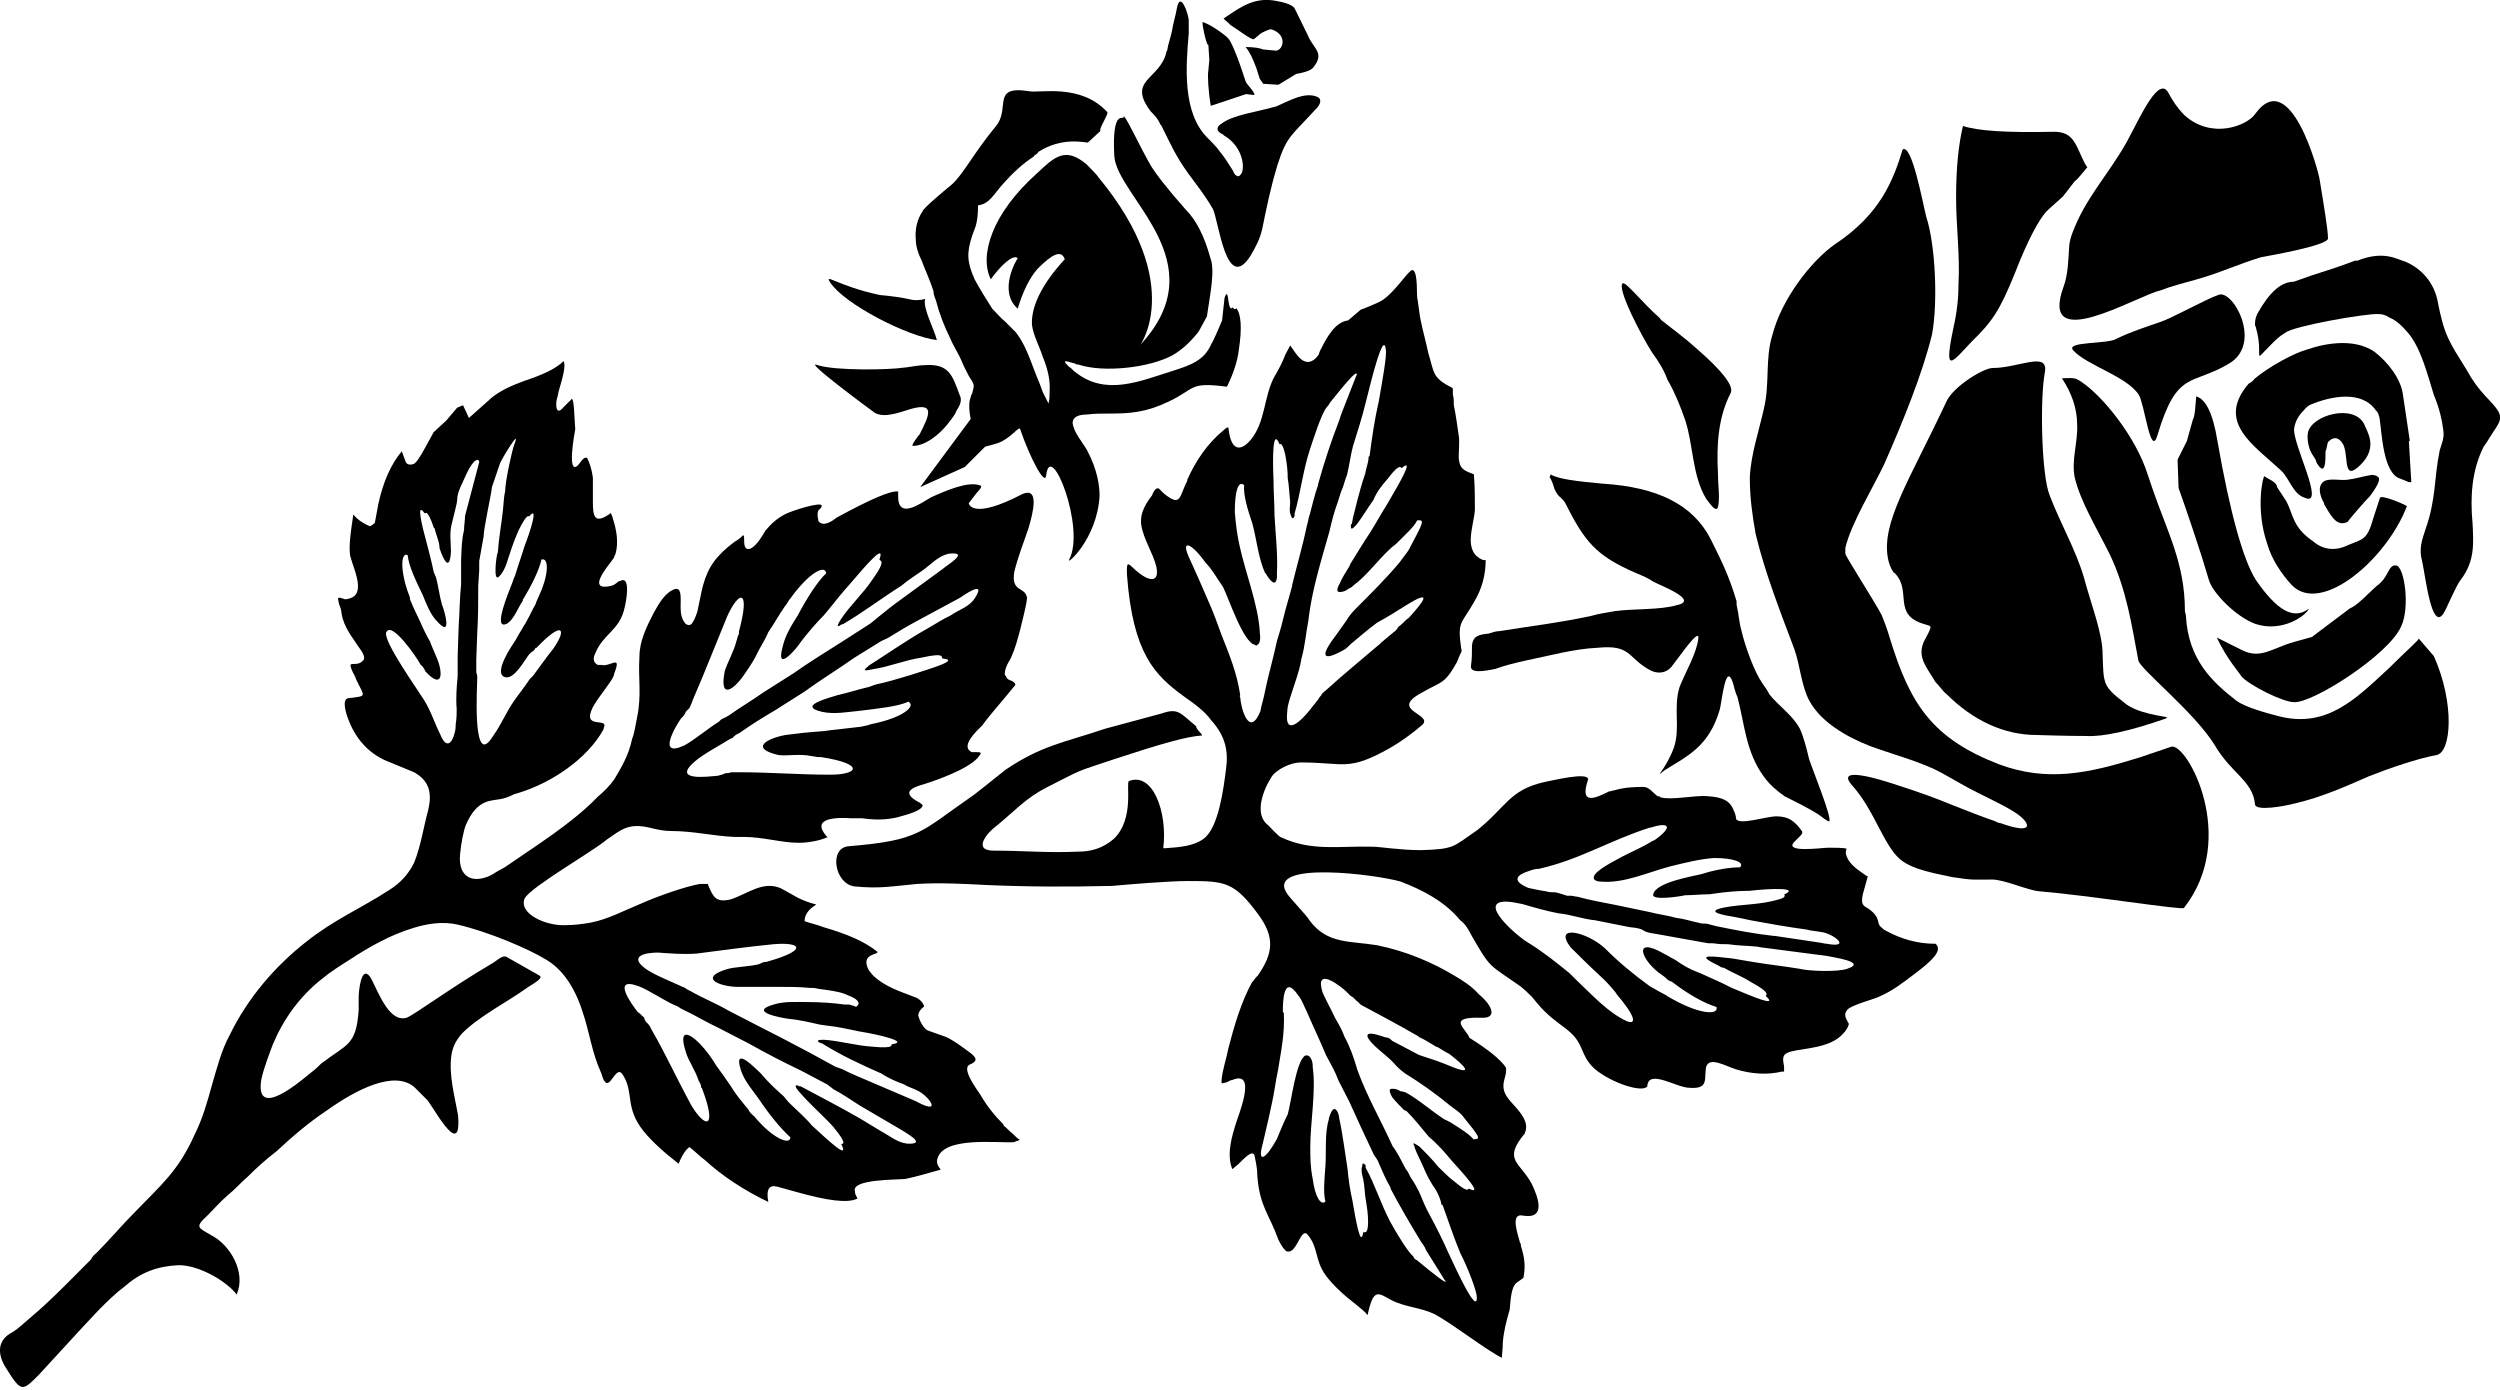
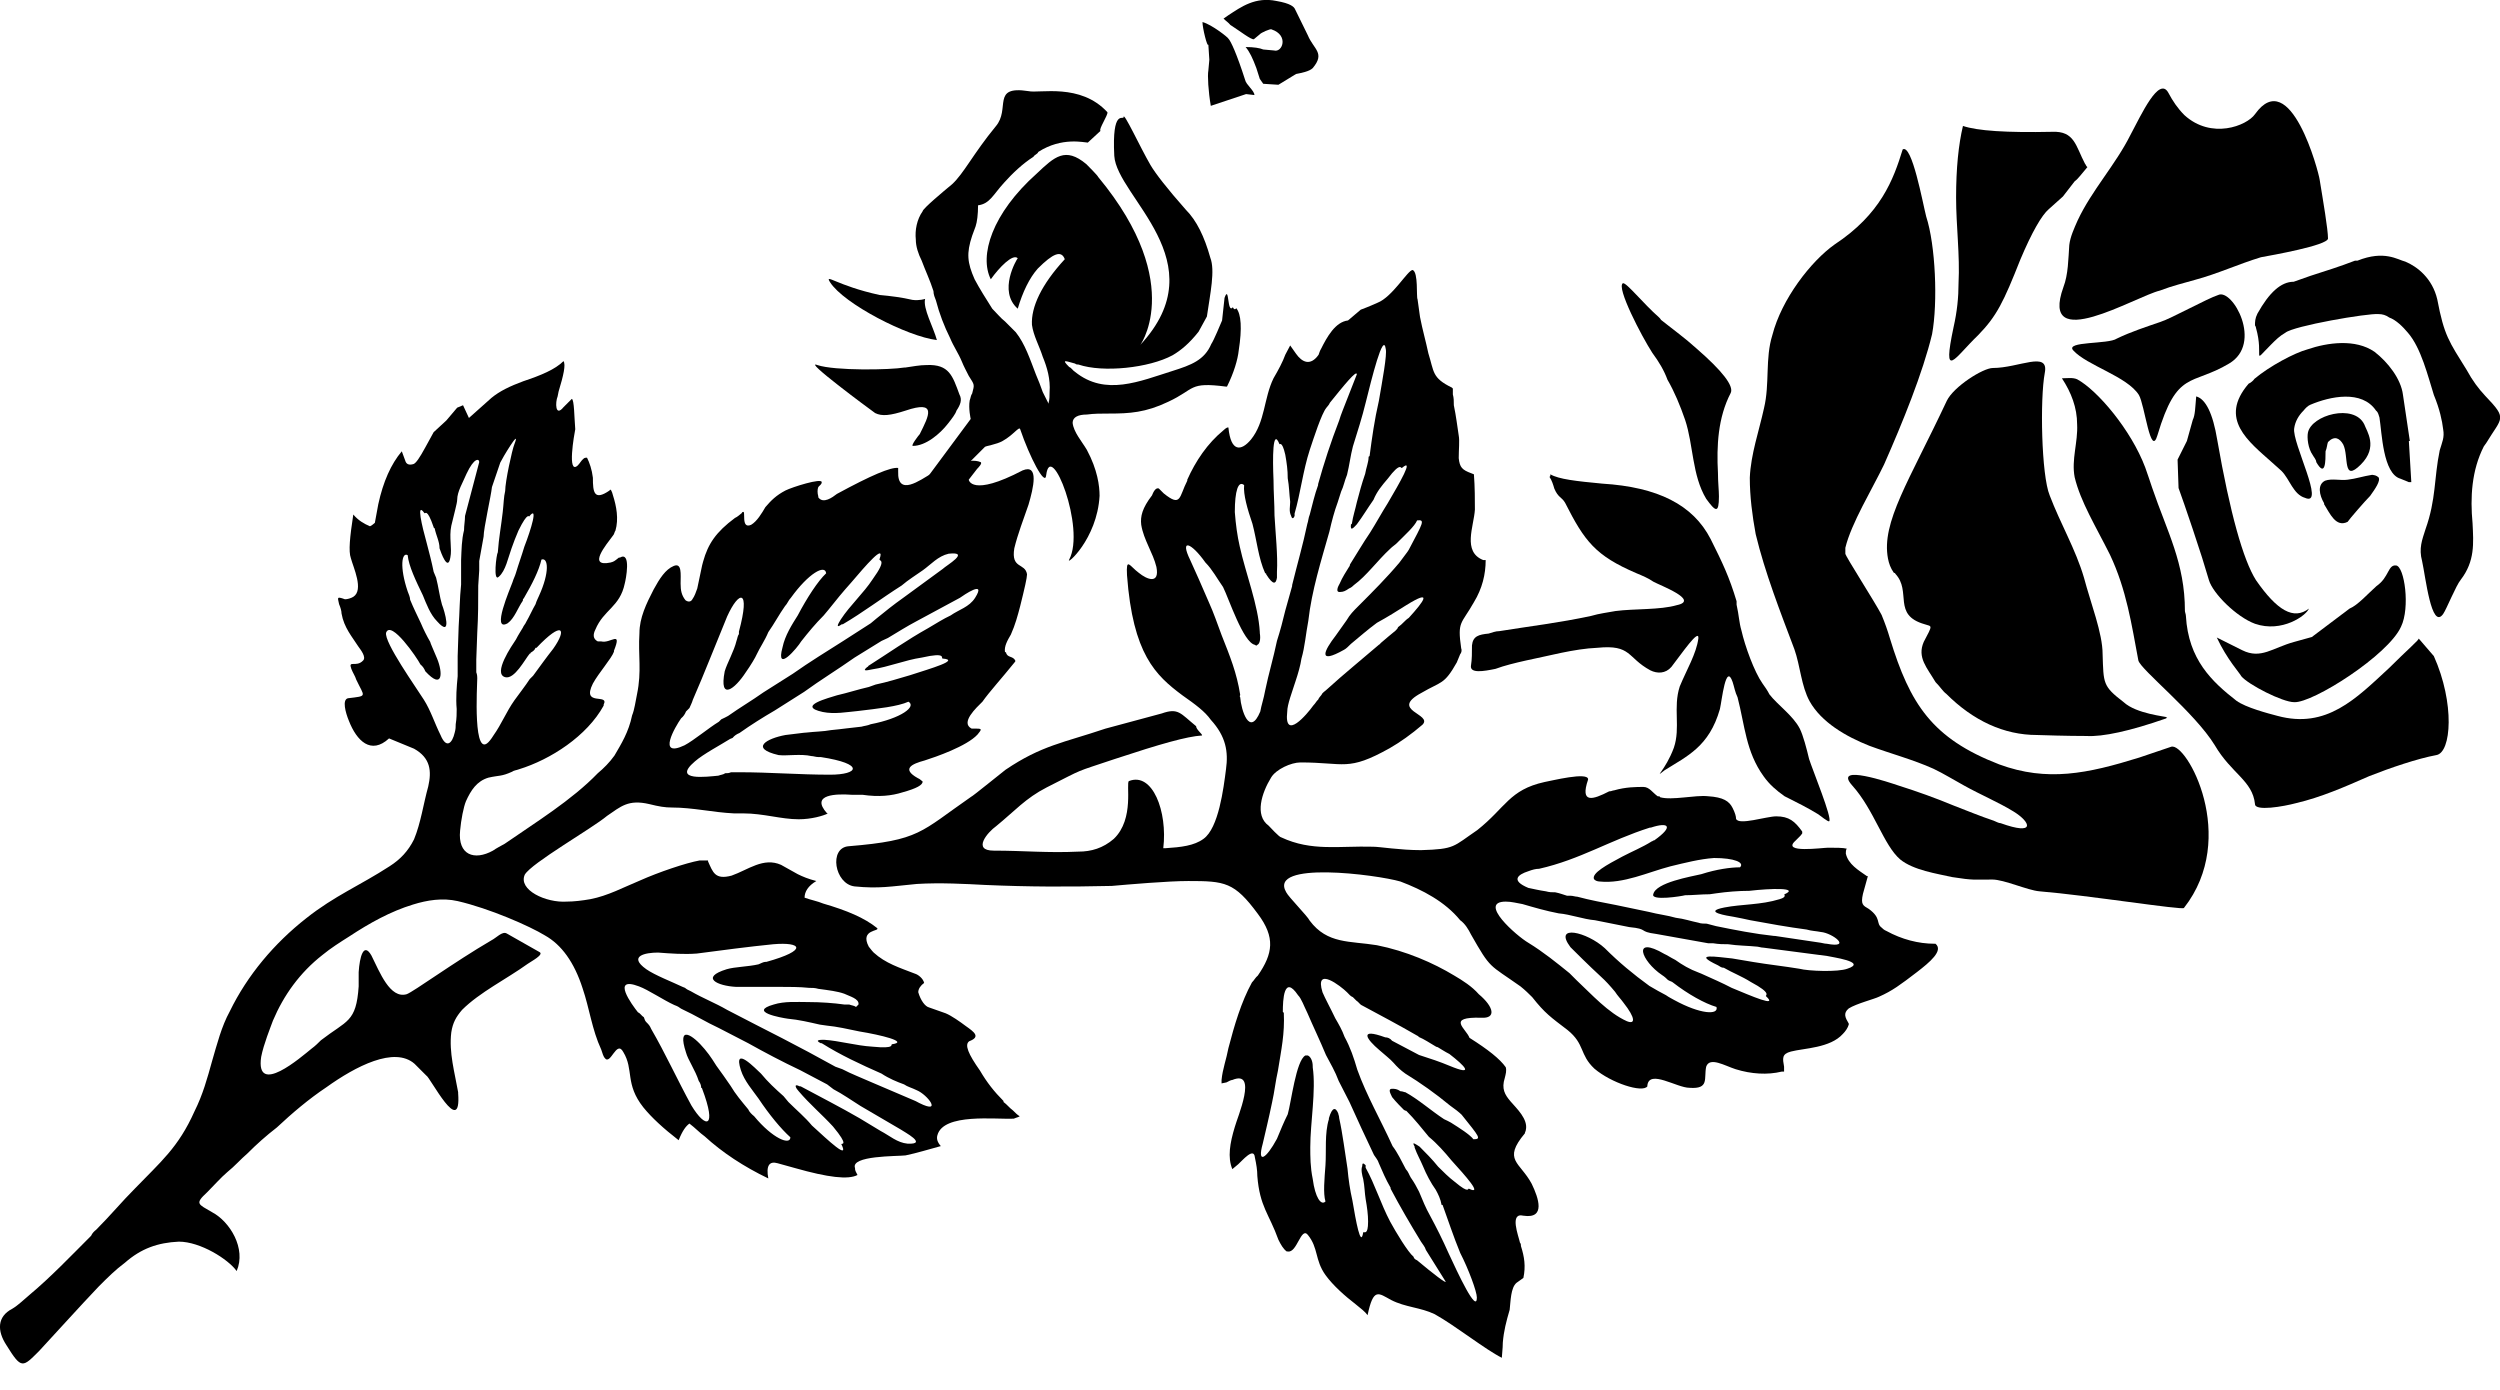
<svg xmlns="http://www.w3.org/2000/svg" version="1.1" id="Layer_1" x="0px" y="0px" viewBox="0 0 510.2 283.6" style="enable-background:new 0 0 510.2 283.6;" xml:space="preserve">
  <style type="text/css">
	.st0{fill-rule:evenodd;clip-rule:evenodd;}
</style>
  <path class="st0" d="M273,102.5c-0.7,1.9-1.2,3.8-1.7,6c-1.7,6-3.6,12-4.3,18.2c-0.5,2.6-0.7,5.3-1.4,7.7c-0.2,1.4-0.7,3.1-1.2,4.6  c-0.7,2.2-1.7,4.8-1.7,6.2c-0.7,6.2,4.1,0.5,5.3-1.2c0.5-0.5,0.7-1,1-1.2c0.2-0.5,0.5-0.7,0.7-1c0.2-0.5,0.7-0.7,1.2-1.2  c3.4-3.1,7-6,10.6-9.1c0.2,0,0.2-0.2,0.2-0.2c1.2-1,2.2-1.9,3.1-2.6c0.2-0.2,0.5-0.5,0.5-0.7c1-0.7,1.4-1.4,2.2-1.9  c3.1-3.4,5-6-0.5-2.6c-1.9,1.2-3.8,2.4-6,3.6c-1.9,1.4-3.6,2.9-5.3,4.3c-0.5,0.5-1,1-1.4,1.2c-5.5,3.1-4.1,0.2-1.7-2.9  c0.7-1,1.7-2.4,2.2-3.1c0.7-1.2,1.4-1.9,2.4-2.9c2.9-2.9,5.8-5.8,8.4-8.9c0.7-1,1.7-2.2,1.9-2.6c2.9-5.5,3.4-6.2,1.7-6  c-0.5,1.2-2.4,2.9-4.3,4.8c-0.2,0.2-0.7,0.5-1.2,1c-2.6,2.4-4.8,5.5-7.4,7.4c-0.2,0.2-0.5,0.5-1,0.7c-0.7,0.5-1.2,0.7-1.7,0.7  c-1.2,0.2-0.5-1.2-0.2-1.7c0.5-1.2,1.4-2.6,1.9-3.4c0,0,0.2-0.2,0.2-0.5c1.4-2.2,2.6-4.3,4.1-6.5c1.2-1.9,2.4-4.1,3.6-6  c2.4-4.1,5.5-9.4,2.9-7.2c-0.2,0.2-0.2-1.4-2.9,2.2c-1.2,1.4-2.2,2.6-2.9,4.3c-1.2,1.7-2.2,3.4-3.4,5c-0.5,0.5-1.4,1.7-1.2,0  c0.2,0,0.2-0.2,0.2-0.2c0.2-1.4,0.7-2.9,1-4.3c0.5-1.9,1-3.8,1.7-5.8c0.2-1.2,0.7-2.4,0.7-3.4c0-0.2,0.2-0.2,0.2-0.2  c0.5-3.8,1-7.4,1.9-11.3c0.7-4.1,1.7-9.4,1.4-10.6c-0.5-3.6-2.9,6.2-4.1,11c-0.7,2.9-1.7,6-2.6,8.9c-0.5,1.9-0.7,3.8-1.2,5.8  c-0.5,1.2-0.7,2.4-1.2,3.4C273.5,101,273.2,101.8,273,102.5z M286.9,238.6c0.5,0.5,0.7,1.2,1,1.7c0.7,1,1.2,1.9,1.7,2.9  c0.7,1.7,1.4,3.4,2.2,4.8c1.4,2.6,2.6,5,3.8,7.7c1.9,4.1,5.8,12.5,5.8,9.1c0-1.2-1.7-5.8-3.4-9.1c-1.4-3.4-2.4-6.5-3.6-9.8h-0.2  c-0.2-1.2-0.7-2.2-1.2-3.1c-1-1.4-1.9-3.1-2.6-4.8c-0.5-1.2-1.2-2.4-1.7-3.8c0,0,0,0,0-0.2c-0.7-1.2,0.2-0.5,1,0  c1.2,1.2,2.6,2.6,3.8,4.1c1,1,2.2,2.2,3.4,3.1c3.1,2.6,2.6,1.2,2.9,1.4c2.9,1.4-0.7-2.6-3.6-5.8c-1.4-1.7-2.9-3.4-4.6-4.8  c-1.4-1.7-2.9-3.6-4.6-5.3c-0.2,0-0.5-0.2-0.5-0.2c-0.5-0.5-1.7-1.7-2.4-2.6c-0.2-0.5-1-1.7,0-1.7c0.5,0,1,0,1.7,0.5  c0.5,0,0.7,0.2,1,0.2c2.6,1.4,5.3,3.8,7.9,5.5c0.5,0.2,1,0.5,1.4,0.7c1.9,1.2,3.8,2.4,4.6,3.4c1.7,0,1.2-0.5-2.4-5  c-0.5-0.5-1.4-1.2-2.4-1.9c-2.9-2.4-6-4.6-9.1-6.5c-1-0.7-1.7-1.4-2.4-2.2s-1.9-1.7-2.9-2.6c-2.6-2.2-4.3-4.6,1.2-2.6  c0.5,0,1,0.2,1.4,0.7c1.9,1,3.6,1.9,5.5,2.9c2.2,0.7,4.3,1.4,6.2,2.2c5.3,2.2,3.1,0,0-2.4c-1-0.5-1.7-1-2.4-1.4  c-0.2,0-0.5-0.2-0.5-0.2c-1.2-0.7-2.2-1.4-3.4-1.9c0-0.2-0.2-0.2-0.2-0.2c-3.8-2.2-7.4-4.1-11.3-6.2c-0.5-0.2-0.7-0.7-1.2-1  c-0.2-0.2-0.5-0.5-0.7-0.7c-0.5-0.2-0.7-0.5-1.2-1c-1.2-1.2-6.7-5.5-5,0c0.5,1.2,1.7,3.4,2.6,5.3c0.7,1.2,1.4,2.4,1.9,3.8  c1.2,2.2,1.9,4.3,2.6,6.7c1.9,5.3,4.8,10.3,7.2,15.6C285.2,235.2,286,236.9,286.9,238.6z M274,83.8l2.9-7.4c0-1-2.6,2.2-5.5,5.8  c-0.2,0.5-0.5,0.7-0.7,1c-1,1.2-2.6,6.2-3.4,8.6c-1.4,4.3-1.9,8.9-3.1,13c0,0.2,0,0.2,0,0.5c-0.2,0.5-0.5,0.7-0.7,0  c-0.5-1-0.2-1.9-0.2-2.9c-0.2-1.7-0.2-3.1-0.5-4.8c0-1.7-0.2-3.1-0.5-4.8c-0.7-3.1-1.2-1.9-1.2-2.2c-1.4-3.4-1.4,2.9-1.2,7.4  c0,2.4,0.2,4.8,0.2,7.2c0.2,3.6,0.7,8.2,0.5,11.5c0,0.5,0,0.7,0,1.2c-0.2,1.2-0.7,1.7-2.2-0.7c0-0.2,0-0.2-0.2-0.2  c-1.4-3.1-1.7-6.7-2.6-10.1c-1-2.9-1.9-6-1.7-7.9c-1.2-1-1.9,1.2-1.9,5.5c0.2,2.6,0.5,4.8,1,7c1.2,5.5,3.8,12,4.1,17.5  c0,0,0,0,0,0.2c0.2,1.2,0,2.2-0.5,2.4c-0.2,0.2-0.2,0.2-0.5,0c-2.4-0.5-5.3-9.4-6.5-11.8c-1.2-1.7-2.2-3.6-3.6-5  c-2.9-4.1-5.3-5-3.1-0.5c1,2.2,2.4,5.3,3.8,8.6c1,2.2,1.7,4.3,2.6,6.7c1.7,4.3,3.1,7.7,3.8,12.2c0,0.2-0.2,0.2,0,0.5  c0.2,2.6,1.9,8.2,4.1,2.9c0.2-1.2,0.7-2.6,1-4.3c0.7-3.4,1.7-6.7,2.4-10.1c0.7-2.2,1.2-4.1,1.7-6.2l1.4-5c0,0,0,0,0-0.2  c1-4.1,2.2-8.2,3.1-12.5c0.2-0.5,0.2-1.2,0.5-1.9c0.5-1.9,1-4.1,1.7-6v-0.2c1.2-4.3,2.6-8.6,4.3-13C273.5,85.2,273.7,84.5,274,83.8z   M291,255.1c-0.2-0.7-0.7-1.2-1-1.7c-2.2-3.6-4.3-7.2-6.2-10.8v-0.2c-1-1.7-1.7-3.4-2.4-5c-0.2-0.7-0.7-1.2-1-1.7  c-1.7-3.6-3.4-7.2-5-10.8l0,0l-2.2-4.3c-0.7-1.9-1.7-3.6-2.6-5.3c-1.2-2.9-2.6-5.8-3.8-8.6c-0.7-1.4-1.2-2.9-1.9-3.6  c-2.9-4.3-3.1,1-3.1,3.4l0.2,0.2c0.2,4.3-0.5,7.4-1.2,11.8c-0.5,2.2-0.7,4.3-1.2,6.5c-0.7,3.4-1.4,6.2-1.9,8.4  c-1.2,4.3,0.7,3.1,2.9-1c0.7-1.7,1.4-3.4,2.2-5c0.7-2.4,1.7-11,3.6-12c0.2,0,0.5,0,0.5,0c0.5,0.2,1,1,1,2.2c0,0,0,0,0,0.2  c0.7,4.8-0.5,11.3-0.5,16.3c0,1.9,0,4.1,0.5,6.5c0.5,3.8,1.7,5.5,2.6,4.6c-0.5-1.7-0.2-4.6,0-7.4c0.2-2.9-0.2-6.5,0.7-9.4  c0-0.2,0-0.2,0-0.2c0.7-2.4,1.4-2.2,1.9-1c0,0.2,0.2,0.5,0.2,1c0.7,3.1,1.2,7.2,1.7,10.3c0.2,2.2,0.5,4.3,1,6.5  c0.7,4.1,1.7,9.8,2.2,6.5c0.2-0.2,1,0.7,1-2.2c0-1.4-0.2-2.9-0.5-4.6c-0.2-1.2-0.2-2.6-0.5-4.1c-0.2-0.7-0.5-1.9-0.2-2.6  c0-0.7,0.2-0.7,0.7-0.2c0,0.2,0,0.2,0,0.5c1.9,3.4,3.1,7.4,5,11c1.2,2.2,3.6,6.2,4.8,7.2c0,0.2,0.2,0.5,0.7,0.7  c3.1,2.6,6.2,5,5.8,4.3L291,255.1z M362,191h0.2l9.4,1.4c0.2,0,0.7,0.2,1.2,0.2c5.3,1,1.2-2.2-1.2-2.4c-1-0.2-1.9-0.2-2.9-0.5  c-3.8-0.5-7.7-1.2-11.5-1.9c-1-0.2-2.2-0.5-3.4-0.7c-1.2-0.2-6.5-1-1.9-1.9c3.6-0.7,7.4-0.5,11.3-1.7c1.7-0.5,0.7-1,1-1  c3.1-1.4-2.9-1.2-7.2-0.7c-2.2,0-4.6,0.2-6.7,0.5l-1.4,0.2c-1.7,0-3.4,0.2-5,0.2c-0.7,0.2-7,1.2-6.5-0.2c0.5-2.4,7.7-3.6,9.8-4.1  c3.1-1,6-1.4,7.9-1.4c1-1-1.2-1.9-5.3-1.9c-2.9,0.2-6,1-8.9,1.7c-4.6,1.2-9.6,3.6-14.4,3.1c-0.5,0-1-0.2-1.2-0.5  c-0.5-1.2,2.6-2.9,5.8-4.6c1.9-1,4.1-1.9,6-3.1c0.2,0,0.2-0.2,0.5-0.2c4.1-2.9,2.9-3.8-0.7-2.6h-0.2c-8.2,2.6-14.2,6.5-22.6,8.4  c-0.7,0-1.4,0.2-2.2,0.5c-2.2,0.7-3.6,1.9,0,3.4c1,0.2,2.2,0.5,3.6,0.7c0.7,0.2,1.2,0.2,1.9,0.2c1,0.2,1.7,0.5,2.4,0.7h0.7  c0.5,0,1,0.2,1.4,0.2c2.6,0.7,5.3,1.2,7.9,1.7l6.7,1.4c1.9,0.5,3.8,0.7,5.5,1.2c1.7,0.2,3.1,0.7,4.6,1c0.5,0.2,1.2,0.2,1.7,0.2  l1.9,0.5C354.1,189.8,358.2,190.6,362,191z M358.7,193.2c-1.9-0.2-4.1-0.2-6-0.5c-1,0-1.9,0-3.1-0.2l0,0c-0.5,0-0.7,0-1,0l-10.6-1.9  c-3.8-0.5-1.4-1-5.5-1.4l-7-1.4c-2.4-0.2-5-1.2-7.4-1.4c-2.6-0.5-5-1.2-7.4-1.9c-1.2-0.2-2.2-0.5-3.4-0.5c-5.8,0,2.2,7,4.6,8.4  c3.1,1.9,5.8,4.1,8.4,6.2c0.5,0.5,1,1,1.4,1.4c3.1,2.9,6.5,6.7,10.3,8.4c1.7,0.7,1.9-0.5-0.7-3.8c-0.5-0.7-1.2-1.4-1.7-2.2  c-1-1.2-1.9-2.2-2.9-3.1l0,0c-2.4-2.2-5.5-5.3-6.2-6c-3.6-4.8,3.4-3.1,7,0.2c2.9,2.9,5.8,5.3,9.1,7.7c1.2,0.7,2.4,1.4,3.4,1.9  c0.7,0.5,1.2,0.7,1.7,1c5.3,2.9,9.1,3.1,8.6,1.4c-2.4-0.7-5.8-2.6-8.9-5c-0.2-0.2-0.5-0.2-1-0.5c-0.2-0.2-0.7-0.7-1.2-1  c-4.3-2.9-6.2-8.2,0.5-4.3c0.5,0.2,1.2,0.7,2.2,1.2c1.4,1,2.9,1.9,4.8,2.6l0.5,0.2c2.2,1,4.3,1.9,6.2,2.9c4.1,1.7,9.6,4.1,7,1.7  c-0.2-0.2,1.4-0.5-3.1-2.9c-1.9-1.2-3.8-1.9-5.5-2.9c-0.5,0-0.7-0.2-1.2-0.5c-5.5-2.6-0.2-1.7,2.9-1.4c2.9,0.5,5.8,1,8.9,1.4  c1.7,0.2,3.4,0.5,4.8,0.7c1.9,0.5,7.9,0.7,9.8,0c4.3-1.4-3.4-2.4-4.1-2.6l-13-1.7C359.4,193.4,358.9,193.2,358.7,193.2z   M256.7,186.5c-4.8-6.5-6.7-6.7-14.2-6.7c-4.1,0-12.2,0.7-15.6,1c-9.1,0.2-16.8,0.2-25.9-0.2c-3.8-0.2-9.1-0.5-13.9-0.2  c-5.3,0.5-7.7,1-12.7,0.5c-4.1-0.5-5.3-7.9-1.2-8.2c14.6-1.2,14.6-2.9,25-10.1c0.2,0,6.7-5.3,7-5.5c7.4-5,11.8-5.5,20.4-8.4  l11.5-3.1c3.4-1.2,3.8,0,7,2.6c0,0.7,1.4,1.7,1.2,1.9c-3.1,0.2-8.4,1.7-17.8,4.8c-8.6,2.9-5.8,1.7-13.9,5.8  c-4.3,2.2-6.5,4.8-10.3,7.9c-1.7,1.2-5,5-0.5,5c6.2,0,11,0.5,17.3,0.2c2.6,0,5-0.7,7.2-2.6c4.3-4.1,2.4-11.5,3.1-11.8  c4.8-1.9,7.9,6.2,7,13.7c0,0,0.2,0,0.5,0c3.1-0.2,5.8-0.5,7.7-1.9c3.1-2.2,4.1-10.3,4.6-14.2c0.5-3.6,0-6.7-3.1-10.1  c-1.2-1.7-3.1-3.1-5.8-5c-5.5-4.1-10.1-8.4-11.3-24.5c-0.2-3.8,0.5-1.9,2.4-0.5c1.7,1.4,4.3,2.4,3.6-1.2c-0.7-2.9-2.6-5.5-3.1-8.6  c-0.2-1.7,0.2-3.4,2.2-6c0.2-0.5,0.7-1.7,1.4-1.4l1,1c3.6,2.9,3.1,0.7,4.8-2.6c0-0.2,0-0.2,0-0.2c1.7-3.8,4.1-7.4,7.4-10.1  c0.5-0.5,1-0.7,1-0.5c0.5,5,2.6,4.8,4.6,2.4c2.9-3.6,2.6-8.4,4.6-12.5c1-1.7,1.9-3.4,2.4-4.8l1-1.9l1.2,1.7c1.2,1.7,2.9,2.6,4.6,0.2  c0.2-0.5,0.2-0.7,0.5-1.2c1.2-2.4,2.9-5.5,5.5-5.8l2.6-2.2c0.5-0.2,1.4-0.5,3.4-1.4c3.1-1.2,6.2-6.7,7.2-6.7c1.2,0.5,0.7,5.5,1,6  l0.5,3.6c0.5,2.6,1.2,5,1.7,7.4c1.2,3.8,0.7,5,4.8,7l0.2,0.2c0,0.2,0,1,0,1.2c0.2,0.7,0.2,1.4,0.2,2.2c0.5,2.4,0.7,4.3,1,6.2  c0.2,1,0,2.9,0,4.6c0.2,1.9,0.7,2.4,2.6,3.1l0.5,0.2c0.2,2.6,0.2,5.3,0.2,7.2c-0.2,3.4-2.6,8.6,1.7,10.3c0.2,0,0.5,0,0.5,0  c0,2.9-0.7,5.8-2.4,8.6c-2.6,4.6-3.4,3.8-2.6,9.4c0.2,0.5,0,1-0.2,1.2c-0.2,0.5-0.5,1.2-0.7,1.7c-2.6,4.6-3.1,3.8-7.2,6.2  c-6.7,3.6,2.4,4.3,0.2,6.5c-2.2,1.9-4.6,3.6-6.7,4.8c-8.6,4.8-9.1,2.9-18.2,2.9c-1.9,0-5,1.4-6,3.1c-1.9,3.1-3.4,7.7-0.5,9.8  c0.2,0.2,2.2,2.4,2.6,2.4c6.2,2.9,11.8,1.7,18.7,1.9c1.4,0,5.5,0.7,9.8,0.7c7-0.2,6.5-0.7,11.5-4.1c5.8-4.6,6.5-8.2,13.7-9.8  c1.2-0.2,9.1-2.2,8.9-0.5c-1.7,5,1,4.1,4.3,2.4c0.5,0,0.7-0.2,1-0.2c2.4-0.7,4.6-0.7,6-0.7c1.2,0,1.9,1.2,2.9,1.9  c0.2,0,0.5,0,0.5,0.2c2.4,0.7,7.2-0.5,9.8-0.2c3.1,0.2,4.3,1,5,2.4c0.5,1,0.7,1.7,0.7,2.2c0.5,1.4,6.2-0.5,8.2-0.5  c2.6,0,3.8,1,5.3,3.1v0.2c0.2,0.2-0.7,1-1.4,1.7c-2.9,2.6,5.5,1.4,6.7,1.4c1.4,0,3.1,0,3.8,0.2c-0.2,0.2-0.2,0.7-0.2,1  c0.5,2.2,2.6,3.4,4.3,4.6c0,0,0,0,0.2,0l-1,3.6c-0.5,2.2,0,2.4,1.2,3.1c2.6,1.9,1.4,2.9,2.6,3.8c0.2,0.2,0.5,0.5,1,0.7  c3.1,1.7,6.5,2.6,9.8,2.6c0.2,0,0.2,0,0.2,0c1.7,1.4-1.2,3.8-3.8,5.8c-3.4,2.6-5,3.8-7.7,5c-1,0.5-4.6,1.4-6.2,2.4  c-1.2,1-0.7,1.9,0,3.1v0.2c-0.2,0.7-0.7,1.4-1.2,1.9c-2.6,2.9-7.9,2.9-10.6,3.6c-1.9,0.5-1.7,1.4-1.4,3.1v1c0,0-0.2,0-0.5,0  c-2.9,0.7-6.2,0.5-9.4-0.5c-2.2-0.7-5.3-2.6-6-0.5c-0.5,2.4,0.7,4.6-3.4,4.3c-2.6,0-8.2-3.8-8.6-0.5c0,0.2,0,0.2,0,0.2  c-1,1.4-7.4-0.7-10.8-3.6c-3.1-2.9-1.9-5-5.5-7.9c-3.4-2.6-4.6-3.4-7.2-6.7c-0.7-0.7-1.4-1.4-2.4-2.2c-6.5-4.6-6-3.4-10.1-10.6  c-0.5-1-1.2-2.2-2.2-2.9c-3.1-3.8-7.7-6.2-12.2-7.9c-4.8-1.4-27.1-4.3-23.3,2.2c0.5,1,4.3,4.8,4.8,5.8c3.6,4.8,8.2,4.1,13.7,5  c6,1.2,11.5,3.6,15.8,6.2c1.7,1,3.6,2.2,5,3.8c3.1,2.6,3.6,5,0.5,4.8c-7.2-0.2-3.1,2.2-2.4,4.1c3.8,2.4,6.2,4.3,7.4,6  c0.2,0.7,0,1.4-0.2,2.2c-0.7,2.2,0,3.4,1.2,4.8c1.2,1.4,3.6,3.6,3.1,5.8c0,0.2-0.2,0.5-0.2,0.7c-4.6,5.5-1,5.8,1.4,10.3  c1.4,2.9,2.9,7.2-1.7,6.5c-2.9-0.7-1,4.1-0.7,5.5c0.2,0.2,0.2,0.5,0.2,0.7c0.7,2.2,1,4.1,0.5,6.5l0,0l-1.4,1c-1.2,1-1.2,3.8-1.4,5.5  c-0.7,2.4-1.2,4.3-1.4,6.7c0,1.2-0.2,2.6-0.2,3.1c-3.4-1.7-9.4-6.5-13.7-8.9c-2.9-1.4-6-1.4-8.9-2.9c-2.6-1.4-3.6-2.6-4.8,3.1  c-0.5-0.7-1.4-1.4-2.4-2.2c-2.2-1.7-4.6-3.8-6.2-6c-2.2-3.1-1.4-5.5-3.6-8.2c-1.4-1.7-2.2,3.8-4.1,3.4c0,0,0,0-0.2,0  c-0.7-0.5-1.2-1.4-1.7-2.4c-1.9-5.3-3.8-6.7-4.3-13c0-1.2-0.2-2.4-0.5-3.8c-0.2-2.2-2.6,0.7-3.4,1.4l-1.2,1c-1-2.4-0.5-5.3,0.5-8.6  c0.5-1.9,4.8-11.8-0.5-9.6c-0.2,0-0.7,0.2-1.2,0.5l-1,0.2c0-0.2,0-0.5,0-0.7c0.2-2.2,1-4.3,1.4-6.5c1.2-4.6,2.6-9.4,4.8-13.4  c0.5-0.5,0.7-1,1.2-1.4C259.8,194.6,260.3,191.3,256.7,186.5z" />
-   <path class="st0" d="M97.8,114.5c0,0.5,0,1.2,0,1.9l-0.2,3.1c0,3.4,0,6.2-0.2,9.6l-0.2,5.5c0,1,0,1.9,0,2.6c0.2,0.5,0.2,1,0.2,1.2  c0,1.4-1,17.3,2.6,12.7c0.2-0.2,0.5-0.7,0.7-1c1.7-2.4,2.6-4.8,4.3-7.2c1-1.4,2.2-2.9,3.1-4.3c0.2-0.2,0.5-0.5,0.7-0.7  c1.4-1.9,2.6-3.6,4.1-5.5c2.9-4.1,1.9-5.8-3.4-0.2h-0.2c-0.2,0.5-0.5,0.7-1,1c0,0.2-0.2,0.2-0.2,0.2c-1,1.2-3.1,5.3-5,4.8  c-2.6-0.7,1.4-6.5,2.2-7.7c0.5-1,1-1.7,1.4-2.4c0.2-0.5,0.5-0.7,0.7-1.2c0.7-1.2,1.2-2.4,1.9-3.6c0.2-0.7,0.5-1.2,0.7-1.7  c2.2-4.8,1.9-7.9,0.5-7.4c-0.5,2.2-1.9,5-3.6,7.9c-0.2,0.2-0.2,0.2-0.2,0.5c-1,1.4-1.7,3.6-3.1,4.6c-3.4,1.9,0.5-7,1-8.4  c0.2-0.7,0.5-1.2,0.7-1.9c0.5-1.7,1.2-3.6,1.7-5.3c1.4-3.6,2.9-8.6,1-6.2c0,0.2-0.2-1.2-2.2,2.9c-0.5,1.2-1,2.4-1.4,3.6  c-0.7,1.9-1.2,4.6-2.6,5.8c-1.2,1.2-0.5-4.6-0.2-5c0.2-2.9,0.7-5.5,1-8.2c0.2-1.7,0.2-3.1,0.5-4.3c0-1.9,1.4-8.4,1.9-9.6  c1.4-3.6-2.6,3.1-2.9,3.8l-1.7,5c-0.2,1.9-1.7,8.4-1.7,10.1L97.8,114.5z M94.7,108.2c0-1,0.2-1.9,0.2-2.9l2.9-11c0-0.7-1-1-2.6,2.4  c-0.7,1.7-1.9,3.6-1.9,5.3c0,0.7-0.7,3.1-1.2,5.3c-0.5,2.4,0.2,4.6-0.2,6.5c-0.5,2.9-1.9-1-2.2-1.9c0-1.4-0.7-2.6-1-4.1  c0,0-0.2,0-0.2-0.2c-1.4-4.1-1.7-2.6-1.9-2.9c-1.7-2.4-0.5,2.6,0.5,6.2c0.5,1.9,1,3.8,1.4,5.8l0.5,1.2c0.5,1.9,0.7,3.8,1.2,5.5  c0.5,1.2,2.2,7-1,3.4c-1.4-1.4-2.2-3.6-2.9-5.3c-1.4-2.9-2.9-6-3.1-8.2c-1.2-0.7-1.7,2.4,0,7.4c0.2,0.5,0.5,1.2,0.5,1.7  c0.7,1.7,1.4,3.1,2.2,4.8c0.5,1.2,1.2,2.6,1.9,3.8c0,0.2,0.7,1.7,1.4,3.4c1.2,2.9,1.2,6.5-2.4,2.6c-0.2-0.5-0.5-1-1-1.4  c-0.7-1.4-6-9.1-7-6.5c-0.5,1.9,6.2,11.3,7.7,13.7c1.4,2.2,2.2,4.8,3.4,7.2c1.2,2.9,2.4,1.7,2.9-0.5c0.2-0.7,0.2-1.2,0.2-1.7  c0.2-1.2,0.2-2.2,0.2-3.1c-0.2-2.2,0-4.6,0.2-6.7c0-1.4,0-2.9,0-4.1l0.2-6c0.2-2.9,0.2-5.8,0.5-8.6c0-1.7,0-3.4,0-5  C94.2,112.1,94.2,110.2,94.7,108.2z M177.7,127.2l1.2-1c1.7-1.4,3.6-2.9,5.3-4.1l8.2-6c0.7-0.7,5.8-3.6,1.2-3.1  c-2.2,0.5-3.6,2.2-5.3,3.4c-1.4,1-2.9,1.9-4.3,3.1c-4.1,2.6-7.9,5.5-12,7.9c-0.2,0-0.2,0-0.2,0c-1.4,1-0.7-0.2-0.2-1  c1.9-2.9,4.6-5.3,6.5-8.2c3.1-4.3,1.2-3.6,1.4-4.1c1.2-3.4-2.9,1.4-5.8,4.8c-1.7,1.9-3.1,3.6-4.6,5.5l-1,1.2  c-1.7,1.7-3.1,3.4-4.6,5.3c-0.7,1.2-5.3,6.7-3.8,1.2c0.5-2.4,1.9-4.6,3.1-6.5c1.9-3.6,4.1-7,5.8-8.6c-0.2-1.9-3.6,0-7.2,5  c-0.5,0.5-0.7,1.2-1.2,1.7c-1.2,1.7-2.2,3.6-3.4,5.3c-0.7,1.7-1.7,3.1-2.4,4.6c-0.2,0.5-1.2,2.2-2.2,3.6c-2.2,3.4-5.5,6-4.3-0.2  c0.5-1.7,1.9-4.1,2.4-6.2c0.2-0.5,0.2-1,0.5-1.4c0-0.2,0-0.2,0-0.5c2.4-8.9,0-8.4-2.4-3.1c-2.4,5.8-4.6,11.5-7,17  c-0.2,0.7-0.5,1.2-0.7,1.7c-0.2,0.2-0.5,0.5-0.7,0.7c-0.2,0.5-0.5,1-1,1.4c-1.2,1.7-5,8.2,0.7,5.5c1.9-1,5-3.6,7-4.8l0.5-0.5  c0.5-0.2,1-0.5,1.4-0.7c2.4-1.7,4.8-3.1,7.2-4.8l6-3.8c3.4-2.4,7-4.6,10.3-6.7L177.7,127.2z M168.8,221.3l-5.5-2.9  c-3.6-1.7-7.2-3.6-10.6-5.5l-6-3.1c-2.6-1.2-4.8-2.6-7.4-3.8c-0.5-0.2-0.7-0.5-1.2-0.7l-0.5-0.2c-2.2-1-5.3-3.1-7.2-3.8  c-5.8-2.2-1.4,3.8-0.2,5.3c0.5,0.2,0.7,0.7,1.2,1c0.2,0.5,0.2,0.7,0.5,1c0.5,0.5,0.7,0.7,1,1.4c2.9,5,5.3,10.3,8.2,15.6  c2.9,4.8,5.3,4.8,2.2-3.4c0,0,0-0.2-0.2-0.2c0-0.5-0.2-1-0.5-1.4c-0.7-2.2-2.2-4.3-2.6-5.8c-1.9-5.8,1.4-3.6,3.8-0.7  c1.2,1.4,2.2,3.1,2.4,3.4c1,1.4,1.9,2.6,2.9,4.1c1,1.7,2.2,3.1,3.6,4.8c0.2,0.5,0.7,1,1.2,1.4c3.8,4.6,7.4,6,7.4,4.3  c-1.9-1.7-4.3-4.6-6.5-7.9c-1.2-1.7-2.9-3.6-3.6-5.8c-1.7-5.3,3.1-0.2,4.1,0.7c1.4,1.7,2.9,3.1,4.6,4.6l1,1.2  c1.7,1.7,3.4,3.1,4.8,4.8c3.4,3.1,7.7,7.2,6,3.8c0-0.2,1.7,0.5-1.7-3.6c-2.2-2.4-4.8-4.6-7-7.2c-0.5-0.5-1.2-1.7,0.2-1  c0,0,0,0,0.2,0c4.1,2.2,8.2,4.3,12,6.5c1.7,1,3.1,1.9,4.3,2.6c1.9,1,3.4,2.4,5.5,2.6c4.3,0.2-0.7-2.4-1.4-2.9l-8.2-4.8  c-1.9-1.2-3.6-2.4-5.5-3.4L168.8,221.3z M170.5,217.7l1.4,0.5c1.9,1,3.8,1.7,5.8,2.6l8.9,3.8c0,0,0.5,0.2,1,0.5  c4.8,2.4,1.7-1.7-0.5-2.6c-1-0.5-1.9-0.7-2.6-1.2c-1.4-0.5-3.1-1.2-4.6-2.2c-4.3-1.9-8.4-3.8-12.2-6.2c-0.2,0-0.2,0-0.2,0  c-1.4-0.7,0-0.7,0.7-0.7c3.1,0.2,6.5,1.2,9.8,1.4c5,0.5,3.6-0.5,4.1-0.5c3.4-0.5-2.4-1.9-6.7-2.6c-2.4-0.5-4.6-1-6.7-1.2l-1.4-0.2  c-2.2-0.5-4.3-1-6.5-1.2c-1.4-0.2-8.2-1.4-2.9-2.9c2.2-0.7,4.8-0.5,7-0.5c2.6,0,5.3,0.2,7.4,0.5c0.2,0,0.7,0,1,0  c0.5,0.2,1,0.2,1.4,0.5c0.2-0.2,0.2-0.2,0.5-0.5c0.2-1.2-1.9-1.7-2.9-2.2c-1.4-0.5-3.1-0.7-5.3-1c-0.7-0.2-1.2-0.2-1.9-0.2  c-1.9-0.2-4.1-0.2-6-0.2c-1.7,0-3.4,0-4.8,0c-0.5,0-2.4,0-4.1,0c-3.8-0.2-7.4-1.9-1.9-3.6c1.7-0.5,4.3-0.5,6.5-1  c0.5-0.2,1-0.5,1.4-0.5h0.2c8.6-2.4,7.2-4.1,1.4-3.6c-5,0.5-10.3,1.2-15.6,1.9c-2.6,0.2-5.3,0-7.9-0.2c-2.6,0-6.2,0.7-2.4,3.4  c1.7,1.2,5.3,2.6,7.4,3.6l0.5,0.2c0.2,0.2,0.7,0.5,1.2,0.7c2.4,1.4,5,2.4,7.4,3.8l6,3.1c3.4,1.7,7,3.6,10.6,5.5L170.5,217.7z   M179.9,130.8l-5.5,3.4c-3.4,2.4-7,4.6-10.3,7l-6,3.8c-2.4,1.4-4.8,2.9-7.2,4.6c-0.5,0.2-1,0.5-1.4,1l-0.5,0.2  c-1.9,1.2-5.5,3.1-7.2,4.6c-4.8,4.1,2.6,3.1,4.8,2.9c0.5-0.2,1-0.2,1.4-0.5c0.5,0,0.7,0,1.2-0.2c0.5,0,1,0,1.7,0  c6.2,0,12.2,0.5,18.5,0.5c5.8,0,7.2-2.2-1.9-3.6c-0.2,0-0.2,0-0.5,0c-0.5,0-1-0.2-1.4-0.2c-2.2-0.5-5,0-6.7-0.2  c-6-1.4-2.4-3.4,1.4-4.1c1.9-0.2,3.8-0.5,4.3-0.5c1.7-0.2,3.4-0.2,5-0.5c2.2-0.2,4.1-0.5,6.2-0.7c0.7-0.2,1.2-0.2,1.9-0.5  c6.2-1.2,9.4-3.6,7.7-4.6c-2.2,1-6.2,1.4-10.3,1.9c-2.2,0.2-4.8,0.7-7.2,0.2c-5.5-1.2,1.4-2.9,2.9-3.4c2.2-0.5,4.3-1.2,6.5-1.7  l1.4-0.5c2.4-0.5,4.6-1.2,7-1.9c4.3-1.4,10.3-3.1,6.7-3.4c-0.5,0,1-1.4-4.3-0.2c-3.4,0.5-6.7,1.9-10.1,2.4c-1,0.2-2.2,0.5-1-0.5  c0.2,0,0.2-0.2,0.2-0.2c4.1-2.6,7.9-5.3,12.2-7.7c1.7-1,3.1-1.9,4.6-2.6c1.7-1.2,3.8-1.7,5-3.6c2.4-3.8-2.4-0.5-3.1,0l-8.9,4.8  c-1.9,1-3.8,2.2-5.8,3.4L179.9,130.8z M71.2,147.1c-0.7-1.7-1.4-4.3-0.2-4.6l0,0c4.1-0.5,3.4-0.2,1.7-3.8c-0.2-0.7-0.7-1.4-1-2.2  c-0.7-1.9,1-0.2,2.4-1.7c0.7-0.7-0.5-2.2-1-2.9c-1.2-1.9-2.9-3.8-3.4-6.7c0-0.5-0.2-1.2-0.5-1.9c-0.2-1.2-0.7-1.7,1.2-1  c0.5,0,1.2-0.2,1.7-0.5c2.2-1.4,0-6-0.5-7.9c-0.5-1.4-0.2-4.3,0.5-8.9c1,1.2,2.2,1.9,3.4,2.4c0.5-0.2,0.7-0.5,1-0.7l0.7-3.8  c1-4.6,2.6-8.2,4.8-10.8l0.7,1.9c0.2,0.7,0.7,1,1.7,0.7c0.5-0.2,1.2-1.2,2.4-3.4l1.7-3.1l2.6-2.4l2.2-2.6l1.2-0.5l1.2,2.6  c0.2-0.2,1.9-1.7,4.6-4.1c1.7-1.4,3.8-2.4,6.5-3.4c3.6-1.2,6.5-2.4,8.2-4.1c0.5,0.7,0,2.9-1,6.2l-0.2,1c-0.5,1.2-0.5,4.3,1.2,2.2  c0.5-0.5,1-1,1.7-1.7c0.5,0.2,0.5,3.8,0.7,6.2c-0.2,1-1.7,9.4,0.5,7.4c0.5-0.5,0.7-1,1.2-1.4c0.2-0.2,0.5-0.2,0.7-0.2  c0.5,1,1,2.4,1.2,4.1c0,1.7,0,3.1,0,4.8c0,2.9,0.2,4.8,3.4,2.6c0.2-0.5,0.5,0.2,0.7,1c0.7,2.2,1.2,4.8,0.5,7.2  c-0.2,0.2-0.2,0.7-0.5,1c-1.4,1.9-5.3,6.5-0.5,5.5c0.7-0.2,0.7-0.2,1.7-1h0.2c2.4-1.4,1.2,4.6,1,5.3c-1,4.8-4.3,5.3-6,9.4  c-0.5,1-0.5,1.9,0.5,2.4c0.2,0,0.5,0,0.7,0c1.9,0.5,4.3-2.4,2.6,1.9v0.2c-0.5,1.4-3.1,4.3-4.3,6.5c-2.4,4.8,3.4,1.9,2.2,4.3v0.2  c-3.4,6.2-10.8,11-17.3,13c-0.5,0.2-1,0.2-1.4,0.5c-2.2,1-2.6,0.7-4.8,1.2c-2.4,0.7-3.6,2.6-4.6,4.8c-0.5,1.2-1,3.8-1.2,6  c-0.5,5,2.9,6.2,6.7,4.1c0.7-0.5,1.7-1,2.4-1.4c6.2-4.3,13.7-8.9,19-14.4c1.2-1,2.4-2.2,3.4-3.6c1.4-2.4,2.9-4.8,3.6-8.2  c0.5-1.2,0.7-2.9,1-4.3c1-4.8,0.2-7.9,0.5-12.5c0-3.1,1.4-6,2.9-8.9c1.2-2.2,2.4-4.1,4.1-4.8c1.7-0.7,1.4,1.7,1.4,3.6  c0,1.4,0.2,2.4,1,3.4c0.7,0.5,1.2,0.2,1.4-0.2c0.5-0.7,0.7-1.4,1-2.2c0.5-2.2,1-5,1.2-5.5c1-3.6,2.6-6,6.5-8.9c0.5-0.2,1-0.7,1.4-1  c0-0.2,0.2-0.2,0.2-0.2c0.7-0.5-0.5,3.6,1.7,2.6c1.2-0.7,2.2-2.4,2.9-3.6c1.2-1.4,2.2-2.4,4.1-3.4c1.4-0.7,7.4-2.6,7.4-1.7  c0,0.5-0.5,0.7-0.7,1c-0.2,0.5-0.2,1.2,0,1.9v0.2c1,1.4,2.9,0,3.8-0.7c7-3.8,11-5.5,12.5-5.3c0,0.2,0,0.5,0,0.7  c-0.2,5.3,4.6,1.7,6.7,0.5c3.1-1.4,7.7-3.4,10.1-2.4c0.5,0.2-0.5,1.2-0.7,1.4l-1.7,2.2c0,0,0.5,3.6,11-1.9c3.4-1.4,2.2,3.6,1.2,7  c-1,2.9-2.2,6-2.9,8.9c-0.7,4.3,2.2,2.9,2.6,5.3c0,0.7-0.5,2.9-1.4,6.5c-0.5,1.9-1,3.8-1.9,5.8c-0.7,1.2-1.4,2.4-1.2,3.6  c0,0,0,0,0.2,0c0.2,1.2,1.4,0.7,1.9,1.7v0.2c-2.9,3.6-5.3,6.2-6.7,8.2c-1.2,1.2-4.6,4.3-2.2,5.5c0.5,0,0.7,0,1,0  c1.2,0,1,0.2,0.2,1.2c-2.2,2.4-8.6,4.6-10.8,5.3c-2.6,0.7-4.8,1.7-1.4,3.6c0.5,0.2,0.7,0.5,1,0.7c0,0.7-1.2,1.4-4.1,2.2  c-2.2,0.7-4.8,1-8.2,0.5h-2.2c-2.9-0.2-8.6-0.2-5,3.8c0.2,0,0.2,0,0.2,0c-1,0.5-3.4,1.2-6,1.2c-3.6,0-7.2-1.2-11.3-1.2  c-0.5,0-1.4,0-1.9,0c-4.3-0.2-8.4-1.2-12.7-1.2c-1.4,0-2.6-0.2-4.6-0.7c-4.3-1-5.8,0.5-8.6,2.4c-3.1,2.6-15.4,9.6-16.8,12  c-1.4,3.1,4.3,5.8,8.6,5.5c1.4,0,3.1-0.2,4.8-0.5c3.6-0.7,6.7-2.4,10.1-3.8c3.8-1.7,9.4-3.6,12.2-4.1c0.7,0,1.2,0,1.7,0  c0,0,0,0,0,0.2c1,2.2,1.4,3.8,4.8,2.9c3.4-1.2,6.5-3.8,10.1-2.2l3.4,1.9c1,0.5,2.2,1,3.8,1.4c-1.7,1-2.4,2.2-2.4,3.4  c1.4,0.5,2.6,0.7,3.8,1.2c4.8,1.4,8.4,2.9,11,5c0.7,0.7-3.6,0.2-1.7,3.8c0.2,0.2,0.5,0.7,1,1.2c2.4,2.2,5.3,3.1,8.4,4.3  c0.7,0.2,1.7,1,1.9,1.9c-0.7,0.5-1.2,1.2-1.2,1.9c0.5,1.7,1.4,2.9,2.2,3.1l3.4,1.2c1.2,0.5,2.9,1.7,4.1,2.6c1.7,1.2,3.1,2.2,0.7,3.1  c-1,0.7-0.2,2.6,2.2,6c1.4,2.4,2.9,4.3,4.8,6.2v0.2c0.7,0.5,1.2,1.2,1.9,1.7c0.5,0.5,1,1,1.4,1.2c-0.2,0.2-0.5,0.2-1.2,0.5  c-3.6,0.2-14.4-1.2-15.6,3.4c-0.2,0.7,0,1.4,0.7,2.2c-2.6,0.7-4.8,1.4-7.2,1.9c-1.7,0.2-11.3,0-10.3,2.6c0,0,0,0,0,0.2  s0.2,0.7,0.5,1.2c-1.9,1-6,0.5-12.7-1.4l-3.6-1c-1.7-0.5-2.4,0.5-1.9,3.1c-5-2.4-9.4-5.3-13-8.6c-1-0.7-1.9-1.7-3.1-2.6  c-0.7,0.5-1.4,1.4-2.2,3.4c-3.1-2.4-5.5-4.6-7.2-6.7c-3.8-4.8-1.9-7.7-4.1-11.3c-1.4-2.6-2.6,2.9-3.8,1.2c-0.2-0.2-0.5-1-0.7-1.7  c-1.9-4.1-2.4-8.4-3.8-12.5c-1.7-5.3-4.3-8.9-7.7-10.8c-3.1-1.9-11.3-5.5-17.8-7l0,0c-3.1-0.7-6.2-0.2-9.1,0.7  c-4.6,1.4-8.9,3.8-13,6.5c-1.9,1.2-3.8,2.4-5.5,3.8c-4.6,3.6-7.9,8.2-10.1,13.4c-0.5,1.4-1.9,4.8-2.4,7.4c-1.2,8.2,8.2,0,10.3-1.7  c0.7-0.5,1.4-1.2,1.9-1.7c5.3-4.1,7.2-3.6,7.7-11c0-1,0-1.9,0-2.9c0.2-3.1,1-6.2,2.6-3.4c1.7,3.4,3.8,8.9,7.2,7.9  c1.4-0.5,9.6-6.5,17.3-11c1-0.5,2.2-1.9,3.1-1.4l6.7,3.8c1,0.5-1.7,1.9-2.4,2.4c-4.3,3.1-9.8,5.8-13.4,9.4c-1.2,1.4-1.9,2.6-2.2,4.6  c-0.5,4.1,0.7,8.2,1.4,12.2v0.2c0.7,9.4-5.8-3.4-6.5-3.6c-1-1-1.7-1.7-2.4-2.4c-4.1-3.6-12,0.5-18,4.8c-3.6,2.4-7,5.3-10.1,8.2  c-2.2,1.7-4.1,3.4-6,5.3c-1.4,1.2-2.6,2.6-4.1,3.8c-1.4,1.2-2.6,2.6-4.1,4.1c-2.6,2.4-1.9,2.4,1,4.1c3.6,1.9,7,7.4,5,12  c-1.7-2.4-7.4-6-11.8-6l0,0c-4.3,0.2-7.7,1.4-11,4.3c-1.9,1.4-3.6,3.1-5.3,4.8c-4.1,4.3-8.2,8.9-12.2,13.2c-3.4,3.4-3.6,3.8-6.7-1.2  c-1.9-2.9-1.9-5.8,1.2-7.4c1.2-0.7,2.4-1.9,3.6-2.9c4.3-3.6,8.4-7.9,12.5-12c0.2-0.5,0.7-1,1-1.2c2.9-2.9,5.3-5.8,7.9-8.4  c5.3-5.5,8.9-8.4,12.2-15.8c1.7-3.4,2.6-6.7,3.6-10.3c1-3.4,1.9-7,3.6-10.1c3.6-7.4,9.1-13.9,15.6-19c5.8-4.6,11-6.7,17-10.6  c2.2-1.4,3.8-3.1,5-5.5c1.4-3.4,1.9-7.2,2.9-10.8c0.7-3.1,0.5-5.8-2.9-7.7c-1.2-0.5-2.4-1-3.4-1.4c-0.5-0.2-1.2-0.5-1.7-0.7  C75.7,154.1,72.8,151.2,71.2,147.1z" />
+   <path class="st0" d="M97.8,114.5c0,0.5,0,1.2,0,1.9l-0.2,3.1c0,3.4,0,6.2-0.2,9.6l-0.2,5.5c0,1,0,1.9,0,2.6c0.2,0.5,0.2,1,0.2,1.2  c0,1.4-1,17.3,2.6,12.7c0.2-0.2,0.5-0.7,0.7-1c1.7-2.4,2.6-4.8,4.3-7.2c1-1.4,2.2-2.9,3.1-4.3c0.2-0.2,0.5-0.5,0.7-0.7  c1.4-1.9,2.6-3.6,4.1-5.5c2.9-4.1,1.9-5.8-3.4-0.2h-0.2c-0.2,0.5-0.5,0.7-1,1c0,0.2-0.2,0.2-0.2,0.2c-1,1.2-3.1,5.3-5,4.8  c-2.6-0.7,1.4-6.5,2.2-7.7c0.5-1,1-1.7,1.4-2.4c0.2-0.5,0.5-0.7,0.7-1.2c0.7-1.2,1.2-2.4,1.9-3.6c0.2-0.7,0.5-1.2,0.7-1.7  c2.2-4.8,1.9-7.9,0.5-7.4c-0.5,2.2-1.9,5-3.6,7.9c-0.2,0.2-0.2,0.2-0.2,0.5c-1,1.4-1.7,3.6-3.1,4.6c-3.4,1.9,0.5-7,1-8.4  c0.2-0.7,0.5-1.2,0.7-1.9c0.5-1.7,1.2-3.6,1.7-5.3c1.4-3.6,2.9-8.6,1-6.2c0,0.2-0.2-1.2-2.2,2.9c-0.5,1.2-1,2.4-1.4,3.6  c-0.7,1.9-1.2,4.6-2.6,5.8c-1.2,1.2-0.5-4.6-0.2-5c0.2-2.9,0.7-5.5,1-8.2c0.2-1.7,0.2-3.1,0.5-4.3c0-1.9,1.4-8.4,1.9-9.6  c1.4-3.6-2.6,3.1-2.9,3.8l-1.7,5c-0.2,1.9-1.7,8.4-1.7,10.1L97.8,114.5z M94.7,108.2c0-1,0.2-1.9,0.2-2.9l2.9-11c0-0.7-1-1-2.6,2.4  c-0.7,1.7-1.9,3.6-1.9,5.3c0,0.7-0.7,3.1-1.2,5.3c-0.5,2.4,0.2,4.6-0.2,6.5c-0.5,2.9-1.9-1-2.2-1.9c0-1.4-0.7-2.6-1-4.1  c0,0-0.2,0-0.2-0.2c-1.4-4.1-1.7-2.6-1.9-2.9c-1.7-2.4-0.5,2.6,0.5,6.2c0.5,1.9,1,3.8,1.4,5.8l0.5,1.2c0.5,1.9,0.7,3.8,1.2,5.5  c0.5,1.2,2.2,7-1,3.4c-1.4-1.4-2.2-3.6-2.9-5.3c-1.4-2.9-2.9-6-3.1-8.2c-1.2-0.7-1.7,2.4,0,7.4c0.2,0.5,0.5,1.2,0.5,1.7  c0.7,1.7,1.4,3.1,2.2,4.8c0.5,1.2,1.2,2.6,1.9,3.8c0,0.2,0.7,1.7,1.4,3.4c1.2,2.9,1.2,6.5-2.4,2.6c-0.2-0.5-0.5-1-1-1.4  c-0.7-1.4-6-9.1-7-6.5c-0.5,1.9,6.2,11.3,7.7,13.7c1.4,2.2,2.2,4.8,3.4,7.2c1.2,2.9,2.4,1.7,2.9-0.5c0.2-0.7,0.2-1.2,0.2-1.7  c0.2-1.2,0.2-2.2,0.2-3.1c-0.2-2.2,0-4.6,0.2-6.7c0-1.4,0-2.9,0-4.1l0.2-6c0.2-2.9,0.2-5.8,0.5-8.6c0-1.7,0-3.4,0-5  C94.2,112.1,94.2,110.2,94.7,108.2z M177.7,127.2l1.2-1c1.7-1.4,3.6-2.9,5.3-4.1l8.2-6c0.7-0.7,5.8-3.6,1.2-3.1  c-2.2,0.5-3.6,2.2-5.3,3.4c-1.4,1-2.9,1.9-4.3,3.1c-4.1,2.6-7.9,5.5-12,7.9c-0.2,0-0.2,0-0.2,0c-1.4,1-0.7-0.2-0.2-1  c1.9-2.9,4.6-5.3,6.5-8.2c3.1-4.3,1.2-3.6,1.4-4.1c1.2-3.4-2.9,1.4-5.8,4.8c-1.7,1.9-3.1,3.6-4.6,5.5l-1,1.2  c-1.7,1.7-3.1,3.4-4.6,5.3c-0.7,1.2-5.3,6.7-3.8,1.2c0.5-2.4,1.9-4.6,3.1-6.5c1.9-3.6,4.1-7,5.8-8.6c-0.2-1.9-3.6,0-7.2,5  c-0.5,0.5-0.7,1.2-1.2,1.7c-1.2,1.7-2.2,3.6-3.4,5.3c-0.7,1.7-1.7,3.1-2.4,4.6c-0.2,0.5-1.2,2.2-2.2,3.6c-2.2,3.4-5.5,6-4.3-0.2  c0.5-1.7,1.9-4.1,2.4-6.2c0.2-0.5,0.2-1,0.5-1.4c0-0.2,0-0.2,0-0.5c2.4-8.9,0-8.4-2.4-3.1c-2.4,5.8-4.6,11.5-7,17  c-0.2,0.7-0.5,1.2-0.7,1.7c-0.2,0.2-0.5,0.5-0.7,0.7c-0.2,0.5-0.5,1-1,1.4c-1.2,1.7-5,8.2,0.7,5.5c1.9-1,5-3.6,7-4.8l0.5-0.5  c0.5-0.2,1-0.5,1.4-0.7c2.4-1.7,4.8-3.1,7.2-4.8l6-3.8c3.4-2.4,7-4.6,10.3-6.7L177.7,127.2z M168.8,221.3l-5.5-2.9  c-3.6-1.7-7.2-3.6-10.6-5.5l-6-3.1c-2.6-1.2-4.8-2.6-7.4-3.8c-0.5-0.2-0.7-0.5-1.2-0.7l-0.5-0.2c-2.2-1-5.3-3.1-7.2-3.8  c-5.8-2.2-1.4,3.8-0.2,5.3c0.5,0.2,0.7,0.7,1.2,1c0.2,0.5,0.2,0.7,0.5,1c0.5,0.5,0.7,0.7,1,1.4c2.9,5,5.3,10.3,8.2,15.6  c2.9,4.8,5.3,4.8,2.2-3.4c0,0,0-0.2-0.2-0.2c0-0.5-0.2-1-0.5-1.4c-0.7-2.2-2.2-4.3-2.6-5.8c-1.9-5.8,1.4-3.6,3.8-0.7  c1.2,1.4,2.2,3.1,2.4,3.4c1,1.4,1.9,2.6,2.9,4.1c1,1.7,2.2,3.1,3.6,4.8c0.2,0.5,0.7,1,1.2,1.4c3.8,4.6,7.4,6,7.4,4.3  c-1.9-1.7-4.3-4.6-6.5-7.9c-1.2-1.7-2.9-3.6-3.6-5.8c-1.7-5.3,3.1-0.2,4.1,0.7c1.4,1.7,2.9,3.1,4.6,4.6l1,1.2  c1.7,1.7,3.4,3.1,4.8,4.8c3.4,3.1,7.7,7.2,6,3.8c0-0.2,1.7,0.5-1.7-3.6c-2.2-2.4-4.8-4.6-7-7.2c-0.5-0.5-1.2-1.7,0.2-1  c0,0,0,0,0.2,0c4.1,2.2,8.2,4.3,12,6.5c1.7,1,3.1,1.9,4.3,2.6c1.9,1,3.4,2.4,5.5,2.6c4.3,0.2-0.7-2.4-1.4-2.9l-8.2-4.8  c-1.9-1.2-3.6-2.4-5.5-3.4L168.8,221.3z M170.5,217.7l1.4,0.5c1.9,1,3.8,1.7,5.8,2.6l8.9,3.8c0,0,0.5,0.2,1,0.5  c4.8,2.4,1.7-1.7-0.5-2.6c-1-0.5-1.9-0.7-2.6-1.2c-1.4-0.5-3.1-1.2-4.6-2.2c-4.3-1.9-8.4-3.8-12.2-6.2c-0.2,0-0.2,0-0.2,0  c-1.4-0.7,0-0.7,0.7-0.7c3.1,0.2,6.5,1.2,9.8,1.4c5,0.5,3.6-0.5,4.1-0.5c3.4-0.5-2.4-1.9-6.7-2.6c-2.4-0.5-4.6-1-6.7-1.2l-1.4-0.2  c-2.2-0.5-4.3-1-6.5-1.2c-1.4-0.2-8.2-1.4-2.9-2.9c2.2-0.7,4.8-0.5,7-0.5c2.6,0,5.3,0.2,7.4,0.5c0.2,0,0.7,0,1,0  c0.5,0.2,1,0.2,1.4,0.5c0.2-0.2,0.2-0.2,0.5-0.5c0.2-1.2-1.9-1.7-2.9-2.2c-1.4-0.5-3.1-0.7-5.3-1c-0.7-0.2-1.2-0.2-1.9-0.2  c-1.9-0.2-4.1-0.2-6-0.2c-1.7,0-3.4,0-4.8,0c-0.5,0-2.4,0-4.1,0c-3.8-0.2-7.4-1.9-1.9-3.6c1.7-0.5,4.3-0.5,6.5-1  c0.5-0.2,1-0.5,1.4-0.5h0.2c8.6-2.4,7.2-4.1,1.4-3.6c-5,0.5-10.3,1.2-15.6,1.9c-2.6,0.2-5.3,0-7.9-0.2c-2.6,0-6.2,0.7-2.4,3.4  c1.7,1.2,5.3,2.6,7.4,3.6l0.5,0.2c0.2,0.2,0.7,0.5,1.2,0.7c2.4,1.4,5,2.4,7.4,3.8l6,3.1c3.4,1.7,7,3.6,10.6,5.5L170.5,217.7z   M179.9,130.8l-5.5,3.4c-3.4,2.4-7,4.6-10.3,7l-6,3.8c-2.4,1.4-4.8,2.9-7.2,4.6c-0.5,0.2-1,0.5-1.4,1l-0.5,0.2  c-1.9,1.2-5.5,3.1-7.2,4.6c-4.8,4.1,2.6,3.1,4.8,2.9c0.5-0.2,1-0.2,1.4-0.5c0.5,0,0.7,0,1.2-0.2c0.5,0,1,0,1.7,0  c6.2,0,12.2,0.5,18.5,0.5c5.8,0,7.2-2.2-1.9-3.6c-0.2,0-0.2,0-0.5,0c-0.5,0-1-0.2-1.4-0.2c-2.2-0.5-5,0-6.7-0.2  c-6-1.4-2.4-3.4,1.4-4.1c1.9-0.2,3.8-0.5,4.3-0.5c1.7-0.2,3.4-0.2,5-0.5c2.2-0.2,4.1-0.5,6.2-0.7c0.7-0.2,1.2-0.2,1.9-0.5  c6.2-1.2,9.4-3.6,7.7-4.6c-2.2,1-6.2,1.4-10.3,1.9c-2.2,0.2-4.8,0.7-7.2,0.2c-5.5-1.2,1.4-2.9,2.9-3.4c2.2-0.5,4.3-1.2,6.5-1.7  l1.4-0.5c2.4-0.5,4.6-1.2,7-1.9c4.3-1.4,10.3-3.1,6.7-3.4c-0.5,0,1-1.4-4.3-0.2c-3.4,0.5-6.7,1.9-10.1,2.4c-1,0.2-2.2,0.5-1-0.5  c0.2,0,0.2-0.2,0.2-0.2c4.1-2.6,7.9-5.3,12.2-7.7c1.7-1,3.1-1.9,4.6-2.6c1.7-1.2,3.8-1.7,5-3.6c2.4-3.8-2.4-0.5-3.1,0l-8.9,4.8  c-1.9,1-3.8,2.2-5.8,3.4L179.9,130.8z M71.2,147.1c-0.7-1.7-1.4-4.3-0.2-4.6l0,0c4.1-0.5,3.4-0.2,1.7-3.8c-0.2-0.7-0.7-1.4-1-2.2  c-0.7-1.9,1-0.2,2.4-1.7c0.7-0.7-0.5-2.2-1-2.9c-1.2-1.9-2.9-3.8-3.4-6.7c0-0.5-0.2-1.2-0.5-1.9c-0.2-1.2-0.7-1.7,1.2-1  c0.5,0,1.2-0.2,1.7-0.5c2.2-1.4,0-6-0.5-7.9c-0.5-1.4-0.2-4.3,0.5-8.9c1,1.2,2.2,1.9,3.4,2.4c0.5-0.2,0.7-0.5,1-0.7l0.7-3.8  c1-4.6,2.6-8.2,4.8-10.8l0.7,1.9c0.2,0.7,0.7,1,1.7,0.7c0.5-0.2,1.2-1.2,2.4-3.4l1.7-3.1l2.6-2.4l2.2-2.6l1.2-0.5l1.2,2.6  c0.2-0.2,1.9-1.7,4.6-4.1c1.7-1.4,3.8-2.4,6.5-3.4c3.6-1.2,6.5-2.4,8.2-4.1c0.5,0.7,0,2.9-1,6.2l-0.2,1c-0.5,1.2-0.5,4.3,1.2,2.2  c0.5-0.5,1-1,1.7-1.7c0.5,0.2,0.5,3.8,0.7,6.2c-0.2,1-1.7,9.4,0.5,7.4c0.5-0.5,0.7-1,1.2-1.4c0.2-0.2,0.5-0.2,0.7-0.2  c0.5,1,1,2.4,1.2,4.1c0,2.9,0.2,4.8,3.4,2.6c0.2-0.5,0.5,0.2,0.7,1c0.7,2.2,1.2,4.8,0.5,7.2  c-0.2,0.2-0.2,0.7-0.5,1c-1.4,1.9-5.3,6.5-0.5,5.5c0.7-0.2,0.7-0.2,1.7-1h0.2c2.4-1.4,1.2,4.6,1,5.3c-1,4.8-4.3,5.3-6,9.4  c-0.5,1-0.5,1.9,0.5,2.4c0.2,0,0.5,0,0.7,0c1.9,0.5,4.3-2.4,2.6,1.9v0.2c-0.5,1.4-3.1,4.3-4.3,6.5c-2.4,4.8,3.4,1.9,2.2,4.3v0.2  c-3.4,6.2-10.8,11-17.3,13c-0.5,0.2-1,0.2-1.4,0.5c-2.2,1-2.6,0.7-4.8,1.2c-2.4,0.7-3.6,2.6-4.6,4.8c-0.5,1.2-1,3.8-1.2,6  c-0.5,5,2.9,6.2,6.7,4.1c0.7-0.5,1.7-1,2.4-1.4c6.2-4.3,13.7-8.9,19-14.4c1.2-1,2.4-2.2,3.4-3.6c1.4-2.4,2.9-4.8,3.6-8.2  c0.5-1.2,0.7-2.9,1-4.3c1-4.8,0.2-7.9,0.5-12.5c0-3.1,1.4-6,2.9-8.9c1.2-2.2,2.4-4.1,4.1-4.8c1.7-0.7,1.4,1.7,1.4,3.6  c0,1.4,0.2,2.4,1,3.4c0.7,0.5,1.2,0.2,1.4-0.2c0.5-0.7,0.7-1.4,1-2.2c0.5-2.2,1-5,1.2-5.5c1-3.6,2.6-6,6.5-8.9c0.5-0.2,1-0.7,1.4-1  c0-0.2,0.2-0.2,0.2-0.2c0.7-0.5-0.5,3.6,1.7,2.6c1.2-0.7,2.2-2.4,2.9-3.6c1.2-1.4,2.2-2.4,4.1-3.4c1.4-0.7,7.4-2.6,7.4-1.7  c0,0.5-0.5,0.7-0.7,1c-0.2,0.5-0.2,1.2,0,1.9v0.2c1,1.4,2.9,0,3.8-0.7c7-3.8,11-5.5,12.5-5.3c0,0.2,0,0.5,0,0.7  c-0.2,5.3,4.6,1.7,6.7,0.5c3.1-1.4,7.7-3.4,10.1-2.4c0.5,0.2-0.5,1.2-0.7,1.4l-1.7,2.2c0,0,0.5,3.6,11-1.9c3.4-1.4,2.2,3.6,1.2,7  c-1,2.9-2.2,6-2.9,8.9c-0.7,4.3,2.2,2.9,2.6,5.3c0,0.7-0.5,2.9-1.4,6.5c-0.5,1.9-1,3.8-1.9,5.8c-0.7,1.2-1.4,2.4-1.2,3.6  c0,0,0,0,0.2,0c0.2,1.2,1.4,0.7,1.9,1.7v0.2c-2.9,3.6-5.3,6.2-6.7,8.2c-1.2,1.2-4.6,4.3-2.2,5.5c0.5,0,0.7,0,1,0  c1.2,0,1,0.2,0.2,1.2c-2.2,2.4-8.6,4.6-10.8,5.3c-2.6,0.7-4.8,1.7-1.4,3.6c0.5,0.2,0.7,0.5,1,0.7c0,0.7-1.2,1.4-4.1,2.2  c-2.2,0.7-4.8,1-8.2,0.5h-2.2c-2.9-0.2-8.6-0.2-5,3.8c0.2,0,0.2,0,0.2,0c-1,0.5-3.4,1.2-6,1.2c-3.6,0-7.2-1.2-11.3-1.2  c-0.5,0-1.4,0-1.9,0c-4.3-0.2-8.4-1.2-12.7-1.2c-1.4,0-2.6-0.2-4.6-0.7c-4.3-1-5.8,0.5-8.6,2.4c-3.1,2.6-15.4,9.6-16.8,12  c-1.4,3.1,4.3,5.8,8.6,5.5c1.4,0,3.1-0.2,4.8-0.5c3.6-0.7,6.7-2.4,10.1-3.8c3.8-1.7,9.4-3.6,12.2-4.1c0.7,0,1.2,0,1.7,0  c0,0,0,0,0,0.2c1,2.2,1.4,3.8,4.8,2.9c3.4-1.2,6.5-3.8,10.1-2.2l3.4,1.9c1,0.5,2.2,1,3.8,1.4c-1.7,1-2.4,2.2-2.4,3.4  c1.4,0.5,2.6,0.7,3.8,1.2c4.8,1.4,8.4,2.9,11,5c0.7,0.7-3.6,0.2-1.7,3.8c0.2,0.2,0.5,0.7,1,1.2c2.4,2.2,5.3,3.1,8.4,4.3  c0.7,0.2,1.7,1,1.9,1.9c-0.7,0.5-1.2,1.2-1.2,1.9c0.5,1.7,1.4,2.9,2.2,3.1l3.4,1.2c1.2,0.5,2.9,1.7,4.1,2.6c1.7,1.2,3.1,2.2,0.7,3.1  c-1,0.7-0.2,2.6,2.2,6c1.4,2.4,2.9,4.3,4.8,6.2v0.2c0.7,0.5,1.2,1.2,1.9,1.7c0.5,0.5,1,1,1.4,1.2c-0.2,0.2-0.5,0.2-1.2,0.5  c-3.6,0.2-14.4-1.2-15.6,3.4c-0.2,0.7,0,1.4,0.7,2.2c-2.6,0.7-4.8,1.4-7.2,1.9c-1.7,0.2-11.3,0-10.3,2.6c0,0,0,0,0,0.2  s0.2,0.7,0.5,1.2c-1.9,1-6,0.5-12.7-1.4l-3.6-1c-1.7-0.5-2.4,0.5-1.9,3.1c-5-2.4-9.4-5.3-13-8.6c-1-0.7-1.9-1.7-3.1-2.6  c-0.7,0.5-1.4,1.4-2.2,3.4c-3.1-2.4-5.5-4.6-7.2-6.7c-3.8-4.8-1.9-7.7-4.1-11.3c-1.4-2.6-2.6,2.9-3.8,1.2c-0.2-0.2-0.5-1-0.7-1.7  c-1.9-4.1-2.4-8.4-3.8-12.5c-1.7-5.3-4.3-8.9-7.7-10.8c-3.1-1.9-11.3-5.5-17.8-7l0,0c-3.1-0.7-6.2-0.2-9.1,0.7  c-4.6,1.4-8.9,3.8-13,6.5c-1.9,1.2-3.8,2.4-5.5,3.8c-4.6,3.6-7.9,8.2-10.1,13.4c-0.5,1.4-1.9,4.8-2.4,7.4c-1.2,8.2,8.2,0,10.3-1.7  c0.7-0.5,1.4-1.2,1.9-1.7c5.3-4.1,7.2-3.6,7.7-11c0-1,0-1.9,0-2.9c0.2-3.1,1-6.2,2.6-3.4c1.7,3.4,3.8,8.9,7.2,7.9  c1.4-0.5,9.6-6.5,17.3-11c1-0.5,2.2-1.9,3.1-1.4l6.7,3.8c1,0.5-1.7,1.9-2.4,2.4c-4.3,3.1-9.8,5.8-13.4,9.4c-1.2,1.4-1.9,2.6-2.2,4.6  c-0.5,4.1,0.7,8.2,1.4,12.2v0.2c0.7,9.4-5.8-3.4-6.5-3.6c-1-1-1.7-1.7-2.4-2.4c-4.1-3.6-12,0.5-18,4.8c-3.6,2.4-7,5.3-10.1,8.2  c-2.2,1.7-4.1,3.4-6,5.3c-1.4,1.2-2.6,2.6-4.1,3.8c-1.4,1.2-2.6,2.6-4.1,4.1c-2.6,2.4-1.9,2.4,1,4.1c3.6,1.9,7,7.4,5,12  c-1.7-2.4-7.4-6-11.8-6l0,0c-4.3,0.2-7.7,1.4-11,4.3c-1.9,1.4-3.6,3.1-5.3,4.8c-4.1,4.3-8.2,8.9-12.2,13.2c-3.4,3.4-3.6,3.8-6.7-1.2  c-1.9-2.9-1.9-5.8,1.2-7.4c1.2-0.7,2.4-1.9,3.6-2.9c4.3-3.6,8.4-7.9,12.5-12c0.2-0.5,0.7-1,1-1.2c2.9-2.9,5.3-5.8,7.9-8.4  c5.3-5.5,8.9-8.4,12.2-15.8c1.7-3.4,2.6-6.7,3.6-10.3c1-3.4,1.9-7,3.6-10.1c3.6-7.4,9.1-13.9,15.6-19c5.8-4.6,11-6.7,17-10.6  c2.2-1.4,3.8-3.1,5-5.5c1.4-3.4,1.9-7.2,2.9-10.8c0.7-3.1,0.5-5.8-2.9-7.7c-1.2-0.5-2.4-1-3.4-1.4c-0.5-0.2-1.2-0.5-1.7-0.7  C75.7,154.1,72.8,151.2,71.2,147.1z" />
  <path class="st0" d="M381.5,152.2c-4.8-1.9-9.8-4.8-12.2-9.1c-1.7-3.1-1.9-7.2-3.1-10.6c-2.9-7.7-6-15.6-7.9-23.5  c-0.7-3.8-1.2-7.7-1.2-11.5c0.2-4.8,1.9-9.6,2.9-14.2c1.2-5,0.2-10.1,1.7-14.9c1.9-7.4,7.9-15.1,12.7-18.5  c9.4-6.2,12-13.2,13.9-19.4c1.9-1.2,4.1,11,4.8,13.7c1.9,5.8,2.4,17.5,1.2,24c-1.9,7.9-6,18-9.8,26.6c-2.4,5-6.7,12-7.9,17  c0,0.5,0,1,0,1.2c0,0.5,6,9.8,7.4,12.5c0.7,1.7,1.2,3.1,1.7,4.8c4.1,13.4,8.6,20.4,22.3,25.7c9.8,3.6,18,1.9,28.6-1.4l6.5-2.2  c3.1-1,13.9,18.5,2.6,32.9c-0.2,0.5-19.7-2.6-29.5-3.4c-2.4-0.2-7.2-2.4-9.6-2.4c-3.6,0-3.8,0.2-8.2-0.5c-3.1-0.7-7.9-1.4-10.6-3.6  c-3.4-2.9-5.3-10.1-9.8-15.1c-4.1-4.6,7.9-0.5,9.4,0c3.8,1.2,7.7,2.6,11.3,4.1c2.6,1,5.5,2.2,8.2,3.1c0.5,0.2,1,0.5,1.4,0.5  c7.2,2.6,6.2-0.2,2.6-2.4c-3.1-1.9-6.7-3.4-10.1-5.3c-2.2-1.2-4.1-2.4-6.2-3.4C390.4,155,385.8,153.8,381.5,152.2z" />
  <path class="st0" d="M487.6,136.3c3.6-3.6,6.2-5.8,6-6l3.1,3.6c4.3,9.6,3.6,19.7,0.5,20.2c-3.8,0.7-9.4,2.6-13.7,4.3  c-5,2.2-9.8,4.3-14.9,5.5c-2.6,0.7-8.4,1.7-8.4,0.2c-0.5-4.8-4.8-6.2-8.2-12c-4.1-6.7-15.1-15.4-15.6-17.3  c-1.4-7.4-2.4-14.4-5.8-21.6c-2.9-5.8-6-10.8-7.2-15.8c-0.7-3.6,0.7-7.2,0.5-10.8c0-3.4-1.2-6.5-3.1-9.4c1,0,2.2-0.2,3.1,0.2  c4.1,2.2,11,10.3,13.9,18c0.5,1.4,1,2.9,1.4,4.1c3.1,9.1,6.7,15.4,6.7,25.2c0,0.2,0.2,0.7,0.2,1c0.5,8.9,5.3,13.4,10.3,17.3  c1.9,1.4,6.5,2.6,8.4,3.1C474.8,148.8,480.8,142.6,487.6,136.3z" />
  <path class="st0" d="M364.2,162.5c-1.7-1.2-3.1-2.4-4.3-4.1c-3.6-5-3.8-10.3-5.3-16.1c-0.5-1-0.7-2.2-1-3.1  c-1.4-4.1-2.2,3.8-2.6,5.5c-2.2,7.7-6.7,9.6-11.3,12.5c-2.4,1.9,0.2,0,1.9-4.6c1.4-4.1-0.2-8.2,1.2-12.5c1.4-3.4,3.4-6.7,3.8-9.8  c0.2-2.2-3.4,3.1-5.5,5.8c-1.2,1.4-2.9,1.4-4.3,0.7c-4.8-2.6-3.8-5.3-10.8-4.6c-4.8,0.2-10.1,1.7-14.6,2.6c-2.2,0.5-4.3,1-6.2,1.7  c-2.4,0.5-5.3,1-5-0.7c0.2-1.2,0.2-2.6,0.2-4.1c0.2-1.9,1.4-2.2,3.4-2.4c0.7-0.2,1.4-0.5,2.2-0.5c6.2-1,12.2-1.7,18.7-3.1  c1.7-0.5,3.4-0.7,5-1c3.8-0.5,9.1-0.2,12.5-1.2c4.8-1-3.6-4.1-4.8-4.8c-1-0.7-2.2-1.2-3.4-1.7c-8.4-3.6-10.6-6.5-14.6-14.4  c-0.7-1.2-1.4-1-2.2-2.9c-0.2-0.7-0.5-1.7-1-2.4c0.2,0,0.2-0.2,0.2-0.5c1.7,1,5.3,1.4,10.6,1.9c11.3,0.7,18.5,4.3,22.1,11.3l0,0  c2.4,4.8,3.8,7.7,5.3,12.7c0,0.2,0,0.5,0,0.7c0.5,2.2,0.5,3.6,1,5.3c0.7,3.1,2.6,8.4,4.3,10.8c0.5,0.7,1,1.4,1.4,2.2  c1.7,2.2,4.8,4.3,6.2,7c0.7,1.4,1.4,4.1,1.9,6.2c0.7,2.2,4.8,12.2,4.1,12.7c-0.2,0.2-1.9-1.2-2.2-1.4  C369,164.9,366.6,163.7,364.2,162.5z" />
  <path class="st0" d="M213.5,97c-0.2,2.4-3.4-3.8-5.3-9.4c-0.2-0.7-1.4,1.2-3.6,2.4c-1.2,0.7-3.4,1-3.6,1.2l-4.1,4.1l-9.1,4.1  l10.3-13.9c0,0-0.5-2.2-0.2-3.8c0.2-0.5,0.2-1,0.5-1.4c0.5-1.9,0.5-1.7-0.7-3.6c-0.5-1-1-1.9-1.4-2.9c-0.7-1.7-1.7-3.1-2.4-4.8  c-1.2-2.4-2.2-5-2.9-7.7c-0.2-0.5-0.5-1.2-0.5-1.9c-0.7-2.2-1.7-4.3-2.4-6.2c-0.7-1.4-1.2-2.9-1.2-4.3c-0.2-1.9,0.2-4.1,1.4-5.8  c0-0.5,4.3-4.1,6-5.5c2.4-2.2,4.3-6.2,8.9-11.8c3.1-3.6-1-8.4,6.7-7.2c2.2,0.5,10.6-1.7,16.1,4.3c0.2,0.5-1.9,3.6-1.4,3.8l-2.6,2.4  c-0.7,0-5.3-1.2-10.1,1.9c-0.2,0.5-0.7,0.5-1,1c-2.2,1.4-4.3,3.4-6,5.3c-2.2,2.4-2.9,4.3-5.3,4.6c0,1.9-0.2,3.4-0.5,4.3l-0.7,1.9  c-1.2,3.6-1,5.5,0.5,8.9c1,1.9,2.4,4.1,3.6,6c1,1,1.7,1.9,2.6,2.6c0.7,0.7,1.4,1.4,2.2,2.2c1.9,2.4,2.9,5.5,4.1,8.6  c0.5,1.2,1,2.4,1.4,3.6l1.2,2.4c0-0.2,0-0.2,0-0.2c0.2-0.7,0.2-1.4,0.2-2.2c0.2-2.6-0.5-5-1.4-7.2c-0.7-2.2-1.9-4.3-2.2-6.5  c-0.2-3.6,1.9-8.2,6.7-13.4c-0.7-1.9-2.4-1.2-5.5,1.9c-1.7,1.9-3.1,4.8-4.1,8.2c-4.1-3.6-0.2-10.1,0-10.3c-1-1-3.8,1.9-5.5,4.3  c-2.4-4.8,0.2-13.4,9.4-21.6c3.6-3.4,5.8-5.5,10.1-1.9c0.2,0.2,2.4,2.4,2.4,2.6c18.5,22.3,7.9,35.3,8.6,34.3  c15.8-17-4.8-30.2-5.3-38.6c-0.5-9.8,1.9-7.2,1.9-7.9c0-1.2,3.4,6.2,5.5,9.8c1,1.7,3.4,4.8,7.2,9.1c2.2,2.2,3.8,5.5,5,9.8  c1,2.6,0,7.2-0.7,12l-1.7,3.1c-1.9,2.4-3.6,3.8-5.3,4.8c-4.8,2.6-14.2,3.6-19.2,1.9c-0.2,0-0.5,0-0.7-0.2c-1.9-0.5-2.9-1-1.2,0.7  c0.5,0.2,0.7,0.7,1.2,1c6.2,5,13.2,1.9,19.9-0.2c3.8-1.2,6.5-2.2,7.9-5.5c0.5-0.7,1.9-4.1,2.2-4.8l0.5-4.6c1-2.9,0.5,3.4,1.7,1.9  c0.2,0.5,0.5,0.5,0.7,0.2c1,1.2,1.2,4.1,0.5,8.6c-0.2,1.9-1,4.6-2.4,7.4c0,0,0,0-0.2,0c-7.7-1-6.2,0.5-11.8,3.1  c-4.6,2.2-7.9,2.4-12,2.4c-1.7,0-3.1,0-4.6,0.2c-1.7,0-2.9,0.5-2.9,1.7c0.2,1.9,1.9,3.8,2.9,5.5c2.2,4.1,2.6,7.4,2.6,9.4  c-0.5,8.9-7,14.4-6.2,13C221.6,107.8,214.4,89.5,213.5,97z" />
  <path class="st0" d="M386.5,116.9c-0.7-1-1-1.9-1.2-2.9c-1.4-7.4,4.3-15.8,12-32.2c1.4-2.9,7.4-6.7,9.4-6.7c5.3,0,11.5-3.6,10.6,1  c-1,5.3-0.7,20.9,1,25c2.2,5.8,5.3,11,7,16.8c1.4,5.3,3.8,11.3,3.8,15.6c0.2,6,0,6.5,4.3,9.8c2.6,2.4,8.6,2.9,8.9,3.1  c-0.2,0-0.2,0.2-0.2,0.2c-7.4,2.6-13,3.8-16.3,3.6c-0.7,0-4.1,0-10.1-0.2c-6.7,0-13-2.9-18.5-8.4c-0.7-0.5-1.2-1.4-2.2-2.4  c-1.7-2.9-3.8-5-2.4-8.2c1.9-3.6,1.7-3.1,0.2-3.6c-6.7-1.9-2.6-6.7-6-10.3C386.8,116.9,386.5,116.9,386.5,116.9z" />
  <path class="st0" d="M445.8,23.5c5.5,5,12.7,2.2,14.4-0.2c7.2-10.1,13,11.8,13.2,13.4c0.7,4.3,1.7,10.1,1.7,12  c-0.2,1.4-11.5,3.4-13.7,3.8c-4.6,1.4-8.9,3.4-13.4,4.6c-2.4,0.7-4.6,1.2-7.2,2.2c-5,1.2-24.7,13.2-19.7-0.7c1-2.6,1-5.8,1.2-8.6  c0.2-1.7,1-3.4,1.7-5c2.9-6.2,7.7-11.3,10.8-17.5c2.2-4.1,5.8-12,7.7-8.6C443.4,20.6,444.4,22.1,445.8,23.5z" />
  <path class="st0" d="M504.6,106.8c0.2,4.1,0.5,7.7-2.4,11.5c-1,1.2-2.9,6-3.6,7c-2.4,3.4-3.6-7.7-4.3-10.8c-0.7-2.6,0-4.3,0.7-6.5  c2.2-6.2,1.7-10.3,2.9-16.1c0.5-1.7,1-2.6,0.7-4.3c-0.2-1.7-0.7-4.1-1.9-7c-1.2-3.8-2.6-9.6-5.3-12.7c-1-1.2-2.4-2.6-3.8-3.1  c-0.7-0.5-1.4-0.7-2.2-0.7c-2.2-0.2-17.3,2.4-19,3.8c-1.2,0.7-1.9,1.4-2.9,2.4c-4.1,4.1-1.4,2.6-3.1-3.4c0,0,0-0.2-0.2-0.5  c0-0.7,0-1.4,0.5-2.4c2.4-4.3,4.8-6.5,7.4-6.5l3.4-1.2c3.1-1,6-1.9,9.1-3.1c0,0,0.2,0,0.5,0c5.5-2.2,8.2-0.2,9.8,0.2  c2.4,1,5.5,3.4,6.5,7.7c1.4,7.4,2.4,8.6,6,14.4c1.2,2.2,2.4,3.8,3.8,5.3c4.6,4.8,3.4,4.3,0.2,9.6l-0.5,0.7  C504.4,96,504.1,101.5,504.6,106.8z" />
  <path class="st0" d="M489,115.4c1.7,0.2,2.9,8.6,1,12.5c-2.6,5.8-18,15.6-21.8,15.4c-2.4,0-9.4-3.6-10.8-5.3c-0.2-0.5-2.9-3.4-5-7.9  l1.4,0.7l3.8,1.9c3.8,1.9,6.2-0.5,10.6-1.7l3.6-1l7.7-5.8c1.7-0.7,3.8-3.1,5.5-4.6C487.6,117.8,487.3,115.2,489,115.4z" />
-   <path class="st0" d="M246.4,28.1c1,1,1.9,1.9,2.6,2.9c1,1.2,1.7,2.4,2.6,3.8c0.2,0.5,0.5,1,0.7,1c0.5,0.5,1-0.2,1.2-0.7  c0.5-1.7-0.2-5.3-3.6-7.4c0,0-0.2,0-0.2-0.2c-1.7-0.7-1.4-1.7-0.5-2.2c2.4-1.9,7.2-2.4,11.3-3.6c2.4-1,5.8-3.1,8.4-1.9  c1,0.5,0.5,1.7-0.5,2.6c-4.8,5.3-5.8,5.3-7.7,11.3c-1.4,4.6-2.2,8.6-3.1,13c-0.5,2.2-1.4,3.8-2.4,5.5c-5,7.9-6.5-7.4-7.7-9.6  c-1.7-2.9-3.1-4.6-5-7.2c-2.6-3.6-3.6-6-5.5-9.8l-0.2-0.2c-0.5-1.2-1.2-1.9-1.9-2.6c-5-6.5,1.7-6.5,3.1-12c0-0.2,0-0.2,0.2-0.5  c0.2-1.4,0.7-2.6,1-4.1c0.2-1.4,0.7-2.9,1-4.6c0.7-3.6,2.4,1.4,2.4,2.6c0,1,0,1.9,0,2.6C242,13.7,241.3,23,246.4,28.1z" />
  <path class="st0" d="M490.4,80.6l1.4,9.4h-0.2l0.5,8.4c0,0-0.2,0-0.5,0c-0.5-0.2-1.2-0.5-1.7-0.7c-3.6-1-3.8-9.4-4.3-12.5  c-0.2-0.5-0.2-1-0.7-1.4c-2.9-4.3-9.4-2.9-13.4-1.2c-0.5,0.2-1,0.7-1.4,1.2c-1,1-1.7,2.2-1.9,3.6c-0.5,2.9,6.5,16.1,2.2,14.2  c-2.4-0.7-3.1-3.8-4.8-5.5l-1.9-1.7c-4.8-4.3-11-8.9-4.8-16.1c0.5-0.2,1-0.7,1.2-1c3.1-2.6,8.2-5.3,10.8-6c4.1-1.4,9.8-2.2,13.7,0.5  C487.3,73.9,490,77.3,490.4,80.6z" />
  <path class="st0" d="M454.9,74.2c-7.7,4.6-10.6,1.2-14.6,14.6c-1.4,4.8-2.6-6.2-3.8-8.2c-2.4-3.8-10.6-6-13.4-9.1  c-1.7-1.9,7.2-1.2,8.9-2.4c2.9-1.4,6-2.4,8.9-3.4c2.2-0.7,9.6-4.8,11.8-5.5C455.6,58.8,461.9,70.1,454.9,74.2z" />
-   <path class="st0" d="M462.1,97.2c0.7,0.5,2.6,1.2,2.6,2.2l1.9,2.9c1.4,2.6,1.2,5.3,5.5,8.2c2.2,1.9,4.8,1.9,7.2,0.7  c2.9-1.2,3.8-1,5-5.3l1.4-4.3c0.2-0.7,4.8,1.2,5.5,1.7c-4.1,10.8-17.5,22.3-23.5,16.1c-2.2-2.4-4.1-5.3-5-8.4  C460.2,103.7,461.9,97,462.1,97.2z" />
  <path class="st0" d="M195.2,83.8c-0.2,0.7-1,1.7-1.7,2.6c-1.7,2.2-4.6,4.6-7.2,4.6c-0.5,0,1.2-2.2,1.4-2.4c1.9-3.8,3.6-7-2.9-4.8  c-3.1,1-4.8,1.2-6.2,0.5c-1.4-1-14.9-11-11.8-9.8c3.6,1.2,14.9,1,17.8,0.5c0,0,0,0,0.2,0c1.4-0.2,2.9-0.5,4.3-0.5  c4.6-0.2,5.3,2.2,6.7,6C196.4,81.6,196,82.6,195.2,83.8z" />
  <path class="st0" d="M399.2,40.3c0-6,0.5-10.8,1.4-14.6c2.9,1,8.9,1.4,18.2,1.2c4.6-0.2,4.8,2.9,6.7,6.5c0.2,0.2,0.2,0.5,0.5,0.7  c-1.2,1.4-1.9,2.4-2.6,2.9l-2.4,3.1l-2.9,2.6c-1.4,1.2-3.4,4.6-5.8,10.3c-3.4,8.6-4.8,11.5-8.6,15.4c-4.8,4.6-7.4,9.6-5-1.7  c0.7-3.1,1-6,1-8.9C400,52.1,399.2,46.1,399.2,40.3z" />
  <path class="st0" d="M445.8,103l-1.2-3.4l-0.2-5.8l1.9-3.8l1.2-4.3c0.5-1,0.5-2.6,0.7-4.8c1.9,0.5,3.4,3.4,4.3,8.9  c2.6,14.9,5.3,24.5,7.9,28.6c4.3,6.2,7.7,8.2,10.8,5.8c-0.5,1.4-5.5,5-11,3.1c-3.8-1.4-8.6-6.2-9.4-8.9l-1.4-4.6l-1.9-5.8L445.8,103  z" />
  <path class="st0" d="M339,65.3c2.4,1.9,5,3.8,7.2,5.8c5.3,4.6,7.7,7.7,7,9.1c-2.6,5-2.9,10.8-2.6,16.3c0,1.9,0.2,3.6,0.2,4.8  c0,3.6-0.7,3.1-2.6,0.5c-2.9-4.8-2.6-11-4.3-16.1c-1-2.9-2.2-5.8-3.6-8.2c-0.7-1.9-1.7-3.6-3.1-5.5c-2.2-3.4-7.4-13.4-6-14.2  c0.7-0.2,4.1,4.1,7.4,7C338.8,65,338.8,65,339,65.3z" />
  <path class="st0" d="M188.8,61c-0.5,1.9,1.7,5.8,2.4,8.4c-6-0.7-19-7.4-21.8-11.8c-1.2-1.9,1.4,0.7,10.1,2.6c2.2,0.2,4.6,0.5,6.7,1  C187.6,61.4,188.8,61,188.8,61z" />
  <path class="st0" d="M249.7,3.8l1-0.7c2.6-1.7,5.5-3.8,9.8-2.9c2.9,0.5,3.6,1.2,3.8,1.7l2.6,5.3c1.2,2.9,3.6,3.6,1,6.7  c-0.7,0.7-2.4,1-3.4,1.2l-3.6,2.2l-3.1-0.2l-0.7-1l-0.7-2.2c-0.7-1.9-1.4-3.4-2.2-4.3c1.7,0,2.9,0.2,3.6,0.5l2.2,0.2  c1.7,0.5,3.1-3.1-0.5-4.3c-0.2-0.2-2.2,0.7-2.4,1l-1.2,1c-0.5,0.2-2.9-1.7-4.8-2.9C250.7,4.6,250.2,4.3,249.7,3.8z" />
  <path class="st0" d="M482.5,86.6c0.5,1.4,2.9,4.6-0.7,8.2c-3.8,3.8-2.4-1.7-3.6-4.1c-0.7-1.2-1.7-1.9-3.1-0.5  c-0.2,0.5-0.2,1.2-0.5,1.9c0,1.9,0,5.5-1.9,2.2c0-0.5-0.5-1-0.7-1.4c-1-1.4-1.2-3.6-1-4.6C471.7,84.7,480.4,82.3,482.5,86.6z" />
  <path class="st0" d="M485.4,97.4c0.5,0.7-0.7,2.4-1.7,3.8c-1,1-4.3,4.8-4.6,5.3c-2.4,1.2-3.6-1.7-4.8-3.6v-0.2  c-1-1.7-1.4-3.8,0.2-4.6c1.4-0.5,3.1,0,4.6-0.2c1.7-0.2,3.1-0.7,5-1C484.7,97,484.9,97,485.4,97.4z" />
  <path class="st0" d="M250.7,7.9c0.5,0.5,1.7,3.1,3.4,8.4c0.2,1,1.9,2.2,1.9,3.1l-1.7-0.2l-7.2,2.4c-0.5-2.9-0.7-6.2-0.5-7.2l0.2-2.2  l-0.2-3.1c-0.2,0.7-1.2-3.4-1.2-4.6C247.3,5,250.7,7.7,250.7,7.9z" />
</svg>